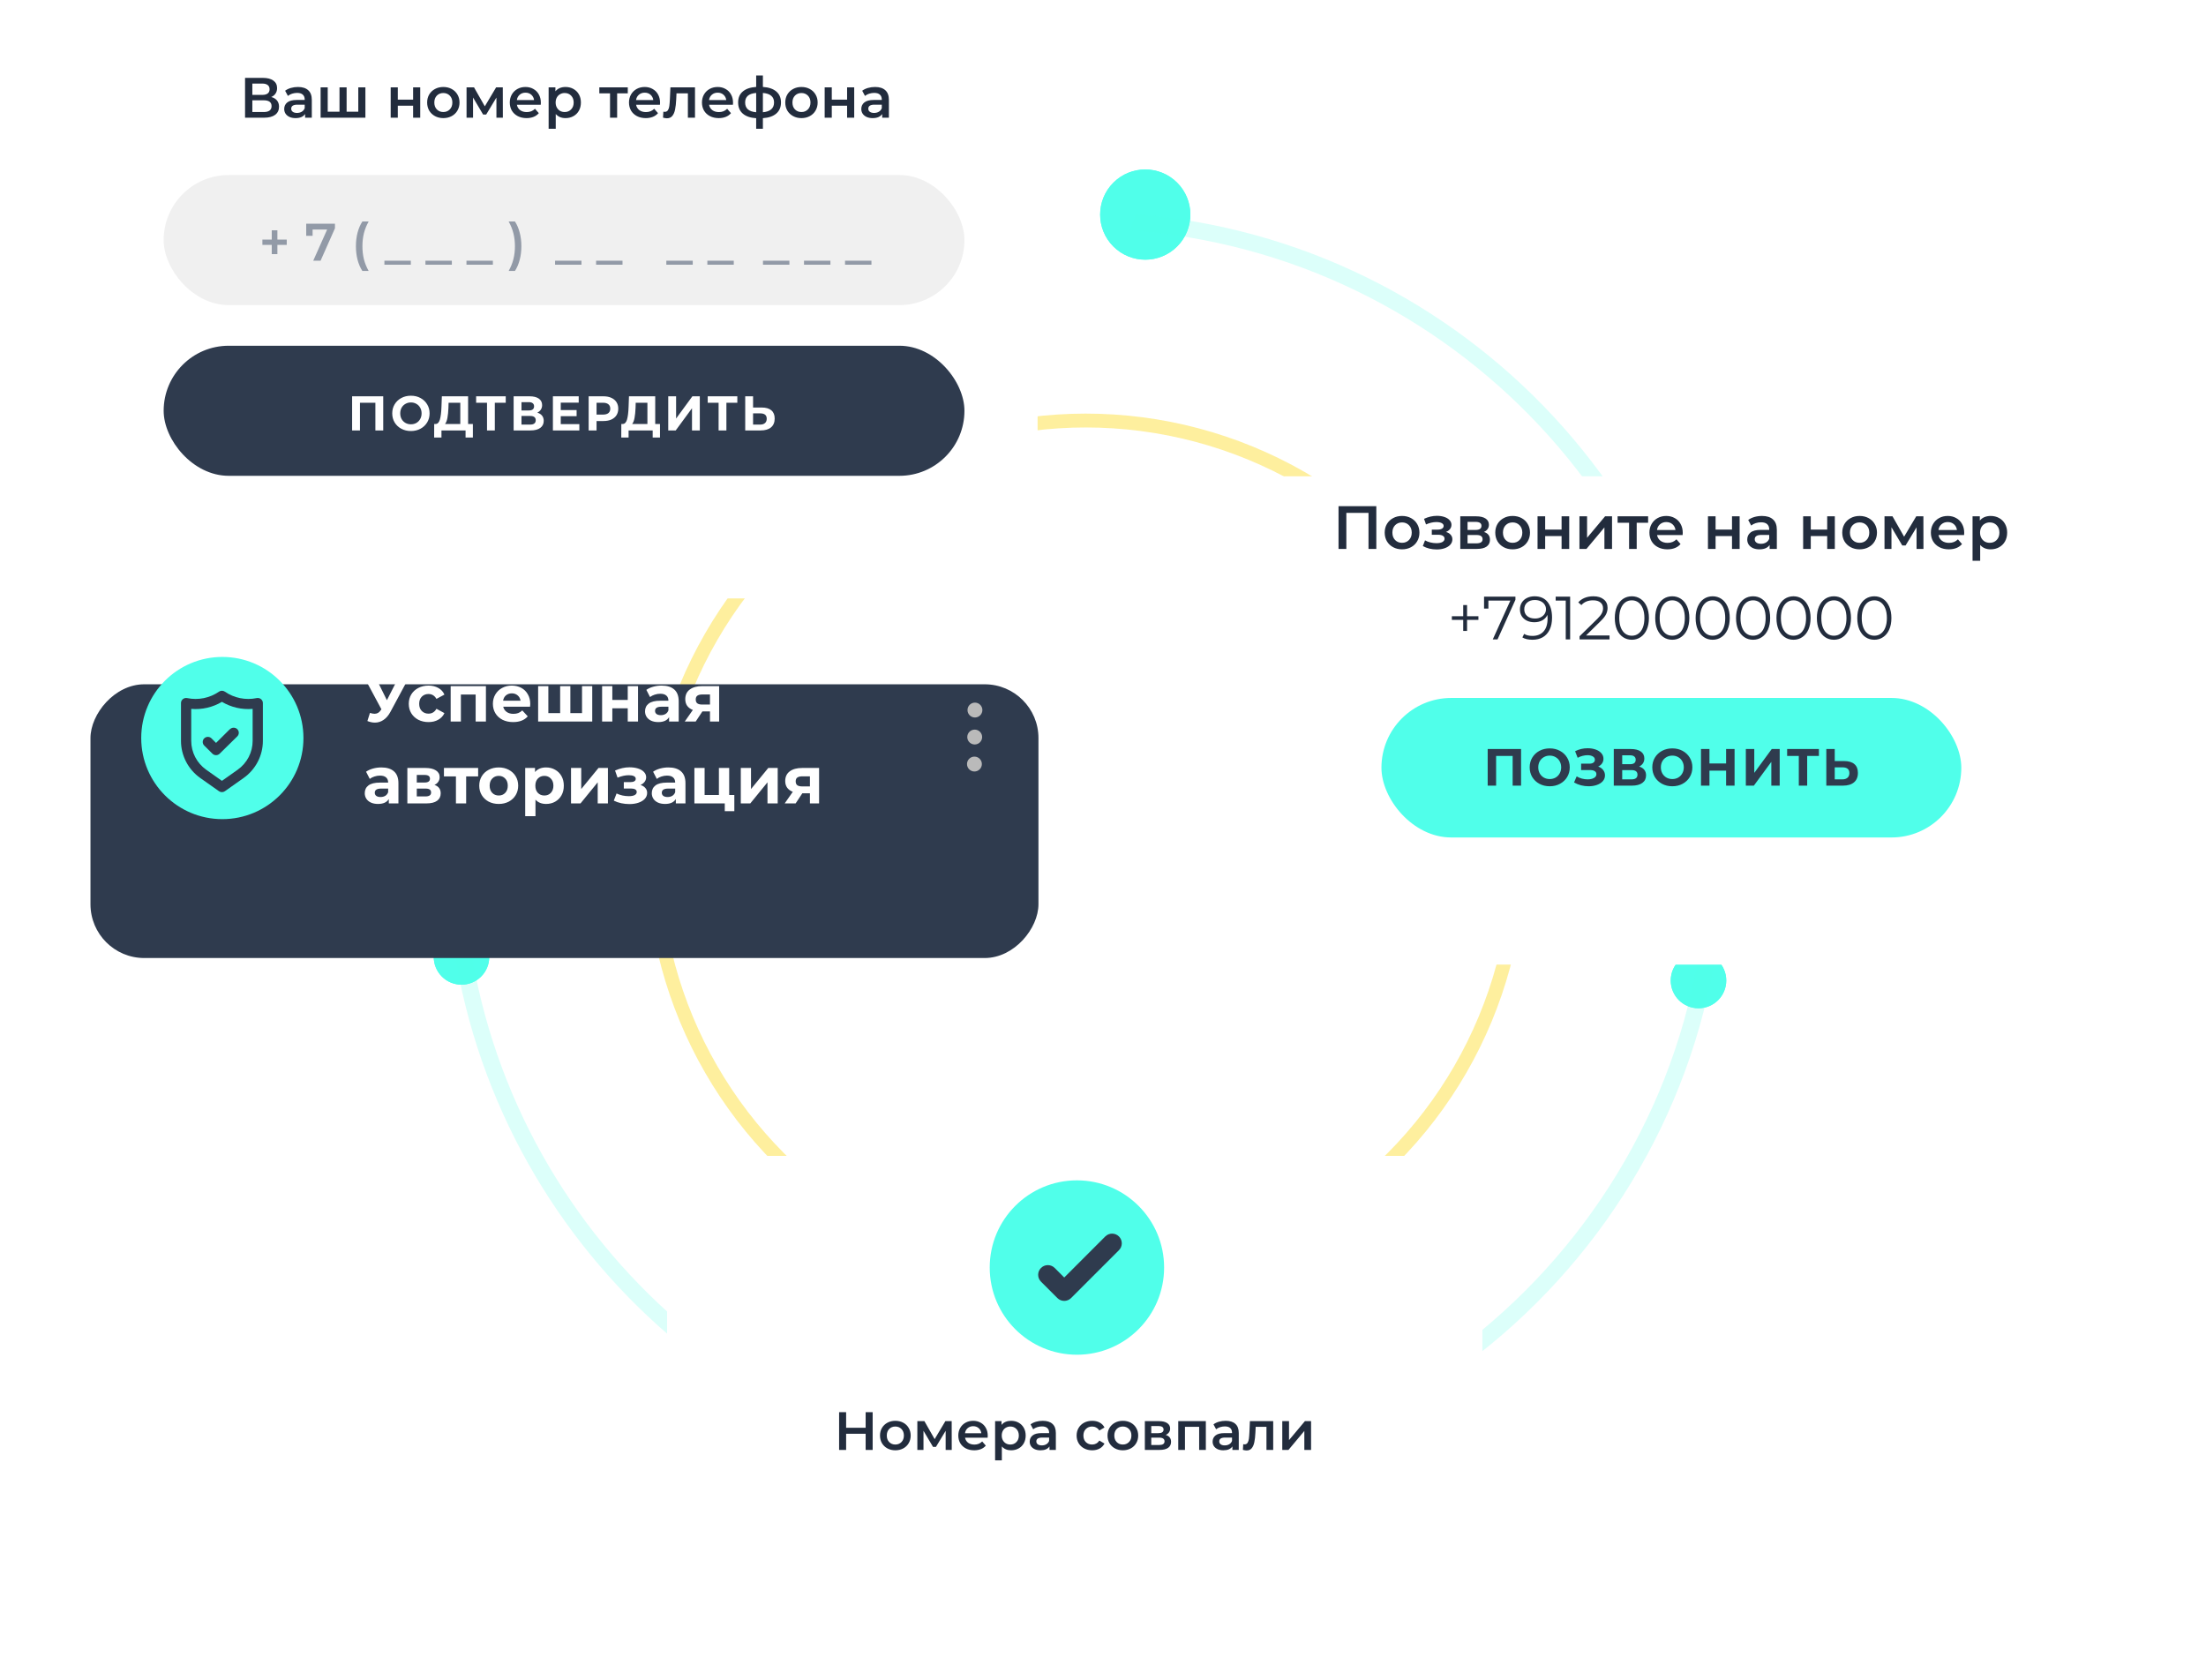
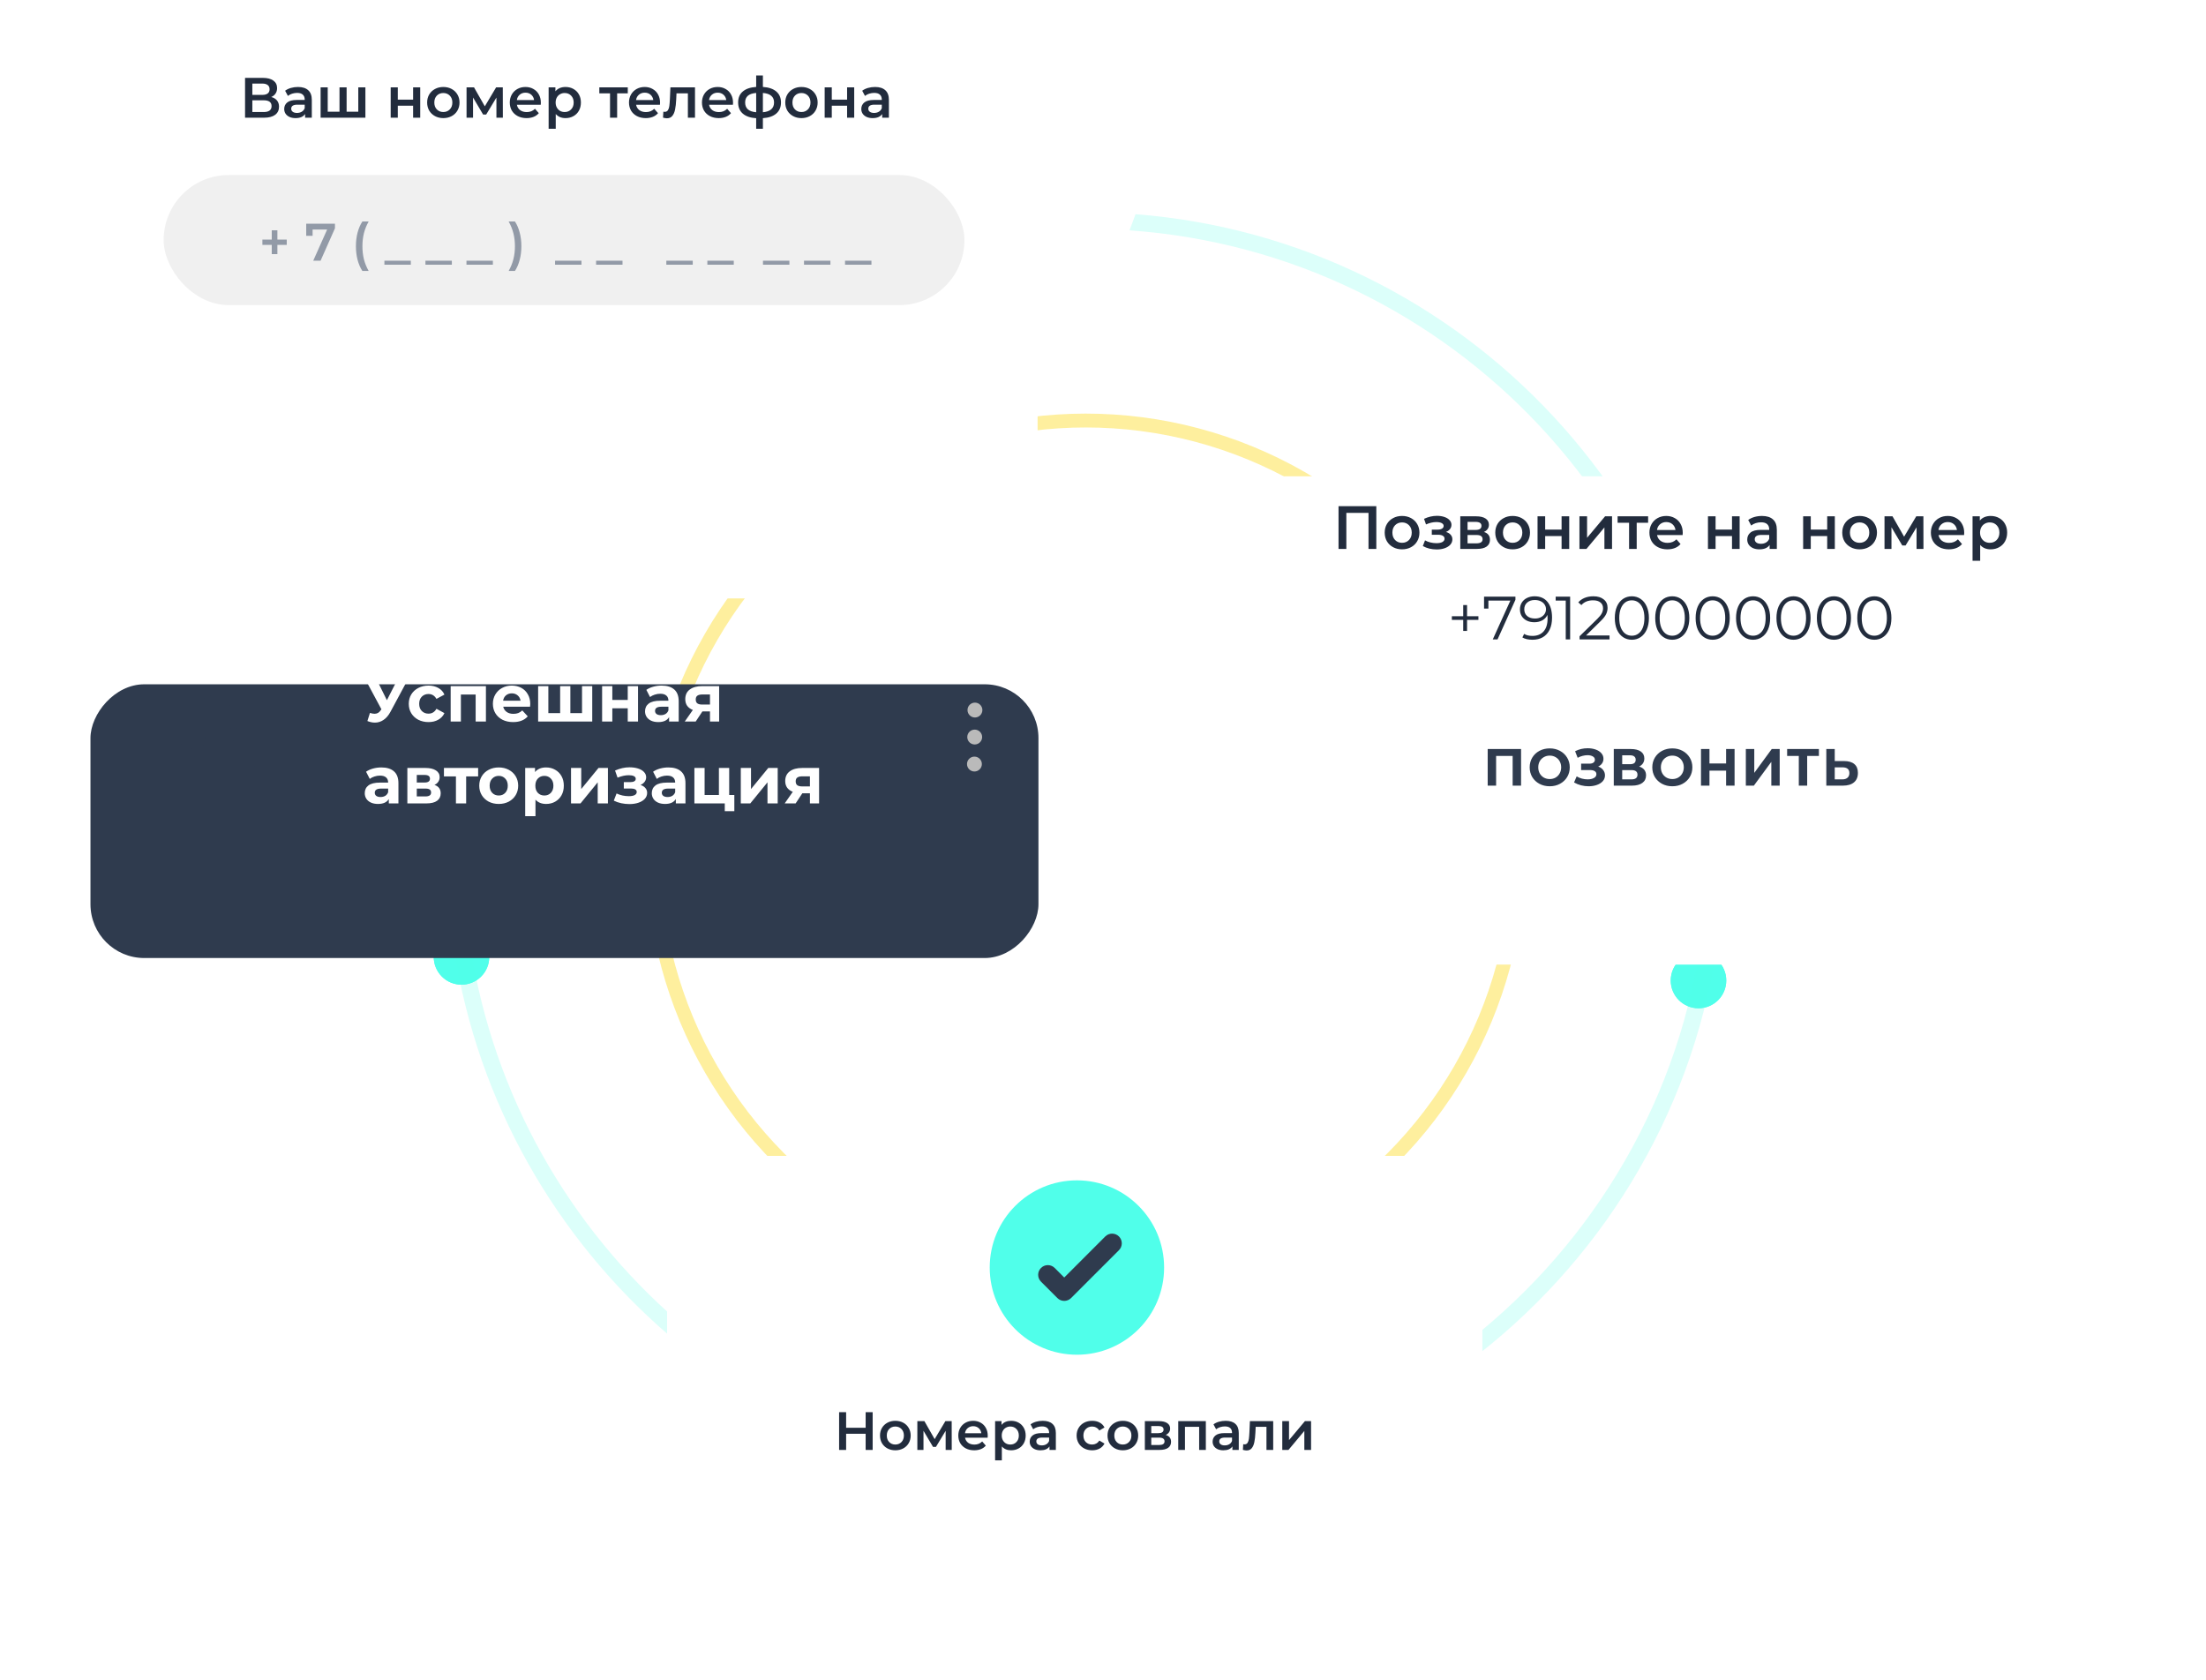
<svg xmlns="http://www.w3.org/2000/svg" width="512" height="390" viewBox="0 0 512 390" fill="none">
  <circle opacity="0.7" cx="102" cy="102" r="100.392" transform="matrix(-1 0 0 1 354 96)" stroke="#FEE875" stroke-width="3.217" />
  <ellipse cx="6.443" cy="6.443" rx="6.443" ry="6.443" transform="matrix(-1 -8.74228e-08 -8.74228e-08 1 400.655 221.14)" fill="#50FFEA" />
  <ellipse cx="6.443" cy="6.443" rx="6.443" ry="6.443" transform="matrix(-1 -8.74228e-08 -8.74228e-08 1 400.655 221.14)" fill="#50FFEA" />
-   <ellipse cx="10.47" cy="10.47" rx="10.47" ry="10.47" transform="matrix(-0.707 0.707 0.707 0.707 265.807 35)" fill="#50FFEA" />
-   <ellipse cx="10.47" cy="10.47" rx="10.47" ry="10.47" transform="matrix(-0.707 0.707 0.707 0.707 265.807 35)" fill="#50FFEA" />
  <ellipse cx="6.443" cy="6.443" rx="6.443" ry="6.443" transform="matrix(-0.707 0.707 0.707 0.707 107.112 213)" fill="#50FFEA" />
  <ellipse cx="6.443" cy="6.443" rx="6.443" ry="6.443" transform="matrix(-0.707 0.707 0.707 0.707 107.112 213)" fill="#50FFEA" />
  <path opacity="0.2" fill-rule="evenodd" clip-rule="evenodd" d="M109.197 219.764L105.424 220.505C116.476 291.452 177.842 345.743 251.889 345.743C333.759 345.743 400.128 279.374 400.128 197.504C400.128 119.56 339.972 55.666 263.554 49.717L262.153 53.467C337.111 58.731 396.286 121.207 396.286 197.504C396.286 277.252 331.637 341.901 251.889 341.901C179.711 341.901 119.902 288.943 109.197 219.764Z" fill="#50FFEA" />
  <g filter="url(#filter0_d_4645_5738)">
    <rect x="21" y="1" width="219.82" height="123.59" rx="15.969" fill="white" />
  </g>
-   <rect x="37.984" y="80.249" width="185.857" height="30.19" rx="15.095" fill="#2F3B4E" />
  <path d="M88.946 91.984V99.909H87.124V93.478H83.546V99.909H81.723V91.984H88.946ZM95.371 100.045C94.549 100.045 93.805 99.867 93.141 99.512C92.484 99.158 91.967 98.671 91.59 98.052C91.22 97.426 91.035 96.724 91.035 95.946C91.035 95.169 91.22 94.471 91.59 93.852C91.967 93.225 92.484 92.735 93.141 92.38C93.805 92.025 94.549 91.848 95.371 91.848C96.194 91.848 96.934 92.025 97.59 92.38C98.247 92.735 98.764 93.225 99.141 93.852C99.519 94.471 99.707 95.169 99.707 95.946C99.707 96.724 99.519 97.426 99.141 98.052C98.764 98.671 98.247 99.158 97.59 99.512C96.934 99.867 96.194 100.045 95.371 100.045ZM95.371 98.482C95.839 98.482 96.262 98.377 96.639 98.165C97.017 97.946 97.311 97.644 97.522 97.26C97.741 96.875 97.851 96.437 97.851 95.946C97.851 95.456 97.741 95.018 97.522 94.633C97.311 94.248 97.017 93.95 96.639 93.739C96.262 93.52 95.839 93.41 95.371 93.41C94.903 93.41 94.481 93.52 94.103 93.739C93.726 93.95 93.428 94.248 93.209 94.633C92.998 95.018 92.892 95.456 92.892 95.946C92.892 96.437 92.998 96.875 93.209 97.26C93.428 97.644 93.726 97.946 94.103 98.165C94.481 98.377 94.903 98.482 95.371 98.482ZM109.752 98.414V101.55H108.054V99.909H102.461V101.55H100.763L100.774 98.414H101.091C101.567 98.399 101.903 98.052 102.099 97.373C102.295 96.694 102.416 95.724 102.461 94.463L102.552 91.984H108.643V98.414H109.752ZM104.08 94.633C104.043 95.576 103.963 96.369 103.843 97.01C103.722 97.644 103.537 98.112 103.288 98.414H106.831V93.478H104.114L104.08 94.633ZM117.38 93.478H114.844V99.909H113.033V93.478H110.508V91.984H117.38V93.478ZM124.702 95.776C125.185 95.92 125.555 96.154 125.811 96.478C126.068 96.803 126.196 97.203 126.196 97.678C126.196 98.38 125.928 98.927 125.392 99.32C124.864 99.713 124.106 99.909 123.117 99.909H119.211V91.984H122.902C123.823 91.984 124.54 92.161 125.053 92.516C125.566 92.871 125.823 93.376 125.823 94.033C125.823 94.425 125.725 94.773 125.528 95.075C125.332 95.369 125.057 95.603 124.702 95.776ZM121.034 95.267H122.743C123.143 95.267 123.445 95.188 123.649 95.029C123.853 94.863 123.955 94.622 123.955 94.305C123.955 93.995 123.849 93.757 123.638 93.591C123.434 93.425 123.136 93.342 122.743 93.342H121.034V95.267ZM123.049 98.55C123.909 98.55 124.34 98.21 124.34 97.531C124.34 96.875 123.909 96.546 123.049 96.546H121.034V98.55H123.049ZM134.462 98.437V99.909H128.326V91.984H134.315V93.456H130.149V95.176H133.828V96.603H130.149V98.437H134.462ZM140.053 91.984C140.755 91.984 141.363 92.101 141.876 92.335C142.397 92.569 142.797 92.901 143.076 93.331C143.355 93.761 143.495 94.271 143.495 94.859C143.495 95.441 143.355 95.95 143.076 96.388C142.797 96.818 142.397 97.15 141.876 97.384C141.363 97.611 140.755 97.724 140.053 97.724H138.457V99.909H136.623V91.984H140.053ZM139.951 96.229C140.502 96.229 140.921 96.112 141.208 95.878C141.495 95.637 141.638 95.297 141.638 94.859C141.638 94.414 141.495 94.075 141.208 93.841C140.921 93.599 140.502 93.478 139.951 93.478H138.457V96.229H139.951ZM153.182 98.414V101.55H151.484V99.909H145.891V101.55H144.193L144.204 98.414H144.521C144.997 98.399 145.332 98.052 145.529 97.373C145.725 96.694 145.846 95.724 145.891 94.463L145.982 91.984H152.072V98.414H153.182ZM147.51 94.633C147.472 95.576 147.393 96.369 147.272 97.01C147.151 97.644 146.967 98.112 146.717 98.414H150.261V93.478H147.544L147.51 94.633ZM155.096 91.984H156.918V97.146L160.7 91.984H162.421V99.909H160.609V94.757L156.828 99.909H155.096V91.984ZM171.13 93.478H168.594V99.909H166.783V93.478H164.258V91.984H171.13V93.478ZM176.799 94.588C177.765 94.588 178.504 94.803 179.018 95.233C179.538 95.663 179.799 96.301 179.799 97.146C179.799 98.044 179.512 98.731 178.938 99.207C178.372 99.675 177.572 99.909 176.538 99.909H172.961V91.984H174.783V94.588H176.799ZM176.436 98.55C176.912 98.55 177.282 98.433 177.546 98.199C177.818 97.965 177.953 97.626 177.953 97.18C177.953 96.358 177.448 95.946 176.436 95.946H174.783V98.55H176.436Z" fill="white" />
  <path d="M62.951 22.514C63.541 22.672 63.99 22.945 64.298 23.333C64.606 23.712 64.76 24.187 64.76 24.759C64.76 25.57 64.461 26.199 63.862 26.648C63.263 27.097 62.396 27.322 61.26 27.322H56.875V18.076H61.009C62.048 18.076 62.858 18.283 63.439 18.697C64.021 19.111 64.311 19.696 64.311 20.454C64.311 20.938 64.192 21.356 63.955 21.708C63.726 22.061 63.391 22.329 62.951 22.514ZM58.566 22.025H60.864C61.419 22.025 61.841 21.915 62.132 21.695C62.422 21.475 62.568 21.149 62.568 20.718C62.568 20.286 62.422 19.96 62.132 19.74C61.841 19.511 61.419 19.397 60.864 19.397H58.566V22.025ZM61.207 26.001C62.422 26.001 63.03 25.543 63.03 24.627C63.03 23.729 62.422 23.28 61.207 23.28H58.566V26.001H61.207ZM69.16 20.189C70.199 20.189 70.991 20.44 71.537 20.942C72.092 21.435 72.369 22.184 72.369 23.188V27.322H70.811V26.463C70.608 26.771 70.318 27.009 69.939 27.177C69.569 27.335 69.12 27.414 68.592 27.414C68.064 27.414 67.601 27.326 67.205 27.15C66.809 26.965 66.501 26.714 66.28 26.397C66.069 26.071 65.963 25.706 65.963 25.301C65.963 24.667 66.197 24.161 66.663 23.782C67.139 23.395 67.883 23.201 68.896 23.201H70.718V23.095C70.718 22.602 70.569 22.224 70.269 21.959C69.979 21.695 69.543 21.563 68.962 21.563C68.565 21.563 68.174 21.625 67.786 21.748C67.407 21.871 67.086 22.043 66.822 22.263L66.175 21.061C66.545 20.779 66.989 20.564 67.509 20.414C68.028 20.264 68.579 20.189 69.16 20.189ZM68.935 26.212C69.349 26.212 69.715 26.12 70.031 25.935C70.357 25.741 70.586 25.468 70.718 25.116V24.297H69.014C68.064 24.297 67.588 24.61 67.588 25.235C67.588 25.534 67.707 25.772 67.945 25.948C68.182 26.124 68.513 26.212 68.935 26.212ZM84.807 20.269V27.322H74.412V20.269H76.063V25.922H78.797V20.269H80.448V25.922H83.156V20.269H84.807ZM90.677 20.269H92.328V23.135H95.881V20.269H97.532V27.322H95.881V24.535H92.328V27.322H90.677V20.269ZM102.889 27.414C102.175 27.414 101.533 27.26 100.96 26.952C100.388 26.644 99.939 26.217 99.613 25.671C99.296 25.116 99.138 24.491 99.138 23.795C99.138 23.1 99.296 22.479 99.613 21.933C99.939 21.387 100.388 20.96 100.96 20.652C101.533 20.343 102.175 20.189 102.889 20.189C103.611 20.189 104.258 20.343 104.83 20.652C105.403 20.96 105.847 21.387 106.164 21.933C106.49 22.479 106.653 23.1 106.653 23.795C106.653 24.491 106.49 25.116 106.164 25.671C105.847 26.217 105.403 26.644 104.83 26.952C104.258 27.26 103.611 27.414 102.889 27.414ZM102.889 26.001C103.496 26.001 103.998 25.798 104.394 25.393C104.791 24.988 104.989 24.456 104.989 23.795C104.989 23.135 104.791 22.602 104.394 22.197C103.998 21.792 103.496 21.59 102.889 21.59C102.281 21.59 101.779 21.792 101.383 22.197C100.995 22.602 100.802 23.135 100.802 23.795C100.802 24.456 100.995 24.988 101.383 25.393C101.779 25.798 102.281 26.001 102.889 26.001ZM115.218 27.322V22.646L112.841 26.582H112.127L109.79 22.633V27.322H108.284V20.269H110.014L112.524 24.68L115.152 20.269H116.697L116.711 27.322H115.218ZM125.529 23.835C125.529 23.949 125.52 24.112 125.503 24.323H119.969C120.065 24.843 120.316 25.257 120.721 25.565C121.135 25.864 121.646 26.014 122.254 26.014C123.028 26.014 123.667 25.759 124.169 25.248L125.054 26.265C124.737 26.644 124.336 26.93 123.852 27.124C123.367 27.317 122.822 27.414 122.214 27.414C121.439 27.414 120.757 27.26 120.167 26.952C119.577 26.644 119.119 26.217 118.793 25.671C118.476 25.116 118.318 24.491 118.318 23.795C118.318 23.108 118.472 22.492 118.78 21.946C119.097 21.391 119.533 20.96 120.087 20.652C120.642 20.343 121.267 20.189 121.963 20.189C122.65 20.189 123.262 20.343 123.799 20.652C124.345 20.951 124.768 21.378 125.067 21.933C125.375 22.479 125.529 23.113 125.529 23.835ZM121.963 21.51C121.435 21.51 120.986 21.669 120.616 21.986C120.255 22.294 120.035 22.708 119.955 23.227H123.957C123.887 22.717 123.671 22.303 123.31 21.986C122.949 21.669 122.5 21.51 121.963 21.51ZM131.245 20.189C131.931 20.189 132.543 20.339 133.08 20.639C133.626 20.938 134.053 21.36 134.362 21.907C134.67 22.452 134.824 23.082 134.824 23.795C134.824 24.509 134.67 25.142 134.362 25.697C134.053 26.243 133.626 26.666 133.08 26.965C132.543 27.265 131.931 27.414 131.245 27.414C130.294 27.414 129.541 27.097 128.986 26.463V29.884H127.335V20.269H128.907V21.193C129.18 20.859 129.514 20.608 129.911 20.44C130.316 20.273 130.76 20.189 131.245 20.189ZM131.06 26.001C131.667 26.001 132.165 25.798 132.552 25.393C132.948 24.988 133.147 24.456 133.147 23.795C133.147 23.135 132.948 22.602 132.552 22.197C132.165 21.792 131.667 21.59 131.06 21.59C130.663 21.59 130.307 21.682 129.99 21.867C129.673 22.043 129.422 22.298 129.237 22.633C129.052 22.968 128.96 23.355 128.96 23.795C128.96 24.235 129.052 24.623 129.237 24.957C129.422 25.292 129.673 25.552 129.99 25.737C130.307 25.913 130.663 26.001 131.06 26.001ZM145.704 21.669H143.235V27.322H141.584V21.669H139.1V20.269H145.704V21.669ZM153.197 23.835C153.197 23.949 153.188 24.112 153.17 24.323H147.636C147.733 24.843 147.984 25.257 148.389 25.565C148.803 25.864 149.313 26.014 149.921 26.014C150.696 26.014 151.334 25.759 151.836 25.248L152.721 26.265C152.404 26.644 152.003 26.93 151.519 27.124C151.035 27.317 150.489 27.414 149.881 27.414C149.106 27.414 148.424 27.26 147.834 26.952C147.244 26.644 146.786 26.217 146.46 25.671C146.143 25.116 145.985 24.491 145.985 23.795C145.985 23.108 146.139 22.492 146.447 21.946C146.764 21.391 147.2 20.96 147.755 20.652C148.31 20.343 148.935 20.189 149.63 20.189C150.317 20.189 150.929 20.343 151.466 20.652C152.012 20.951 152.435 21.378 152.734 21.933C153.042 22.479 153.197 23.113 153.197 23.835ZM149.63 21.51C149.102 21.51 148.653 21.669 148.283 21.986C147.922 22.294 147.702 22.708 147.623 23.227H151.625C151.554 22.717 151.339 22.303 150.978 21.986C150.617 21.669 150.167 21.51 149.63 21.51ZM161.305 20.269V27.322H159.654V21.669H157.012L156.946 23.069C156.902 24.002 156.814 24.786 156.682 25.42C156.559 26.045 156.343 26.543 156.035 26.912C155.735 27.273 155.321 27.454 154.793 27.454C154.547 27.454 154.243 27.405 153.882 27.309L153.961 25.922C154.084 25.948 154.19 25.961 154.278 25.961C154.613 25.961 154.864 25.829 155.031 25.565C155.198 25.292 155.304 24.971 155.348 24.601C155.401 24.222 155.445 23.685 155.48 22.989L155.599 20.269H161.305ZM170.132 23.835C170.132 23.949 170.123 24.112 170.106 24.323H164.572C164.669 24.843 164.919 25.257 165.325 25.565C165.738 25.864 166.249 26.014 166.857 26.014C167.632 26.014 168.27 25.759 168.772 25.248L169.657 26.265C169.34 26.644 168.939 26.93 168.455 27.124C167.971 27.317 167.425 27.414 166.817 27.414C166.042 27.414 165.36 27.26 164.77 26.952C164.18 26.644 163.722 26.217 163.396 25.671C163.079 25.116 162.921 24.491 162.921 23.795C162.921 23.108 163.075 22.492 163.383 21.946C163.7 21.391 164.136 20.96 164.691 20.652C165.245 20.343 165.87 20.189 166.566 20.189C167.253 20.189 167.865 20.343 168.402 20.652C168.948 20.951 169.371 21.378 169.67 21.933C169.978 22.479 170.132 23.113 170.132 23.835ZM166.566 21.51C166.038 21.51 165.589 21.669 165.219 21.986C164.858 22.294 164.638 22.708 164.558 23.227H168.56C168.49 22.717 168.274 22.303 167.913 21.986C167.552 21.669 167.103 21.51 166.566 21.51ZM181.263 23.782C181.263 24.874 180.898 25.732 180.167 26.358C179.445 26.983 178.41 27.339 177.063 27.427V29.884H175.504V27.441C174.157 27.353 173.122 26.996 172.4 26.371C171.678 25.746 171.317 24.883 171.317 23.782C171.317 22.69 171.678 21.84 172.4 21.233C173.122 20.616 174.157 20.264 175.504 20.176V17.521H177.063V20.176C178.41 20.264 179.445 20.616 180.167 21.233C180.898 21.849 181.263 22.699 181.263 23.782ZM172.942 23.782C172.942 24.46 173.149 24.988 173.563 25.367C173.985 25.746 174.632 25.975 175.504 26.054V21.576C174.632 21.647 173.985 21.867 173.563 22.237C173.149 22.607 172.942 23.122 172.942 23.782ZM177.063 26.054C178.789 25.895 179.652 25.138 179.652 23.782C179.652 23.113 179.436 22.598 179.004 22.237C178.582 21.867 177.935 21.647 177.063 21.576V26.054ZM186.007 27.414C185.293 27.414 184.651 27.26 184.078 26.952C183.506 26.644 183.057 26.217 182.731 25.671C182.414 25.116 182.256 24.491 182.256 23.795C182.256 23.1 182.414 22.479 182.731 21.933C183.057 21.387 183.506 20.96 184.078 20.652C184.651 20.343 185.293 20.189 186.007 20.189C186.729 20.189 187.376 20.343 187.948 20.652C188.521 20.96 188.965 21.387 189.282 21.933C189.608 22.479 189.771 23.1 189.771 23.795C189.771 24.491 189.608 25.116 189.282 25.671C188.965 26.217 188.521 26.644 187.948 26.952C187.376 27.26 186.729 27.414 186.007 27.414ZM186.007 26.001C186.614 26.001 187.116 25.798 187.512 25.393C187.909 24.988 188.107 24.456 188.107 23.795C188.107 23.135 187.909 22.602 187.512 22.197C187.116 21.792 186.614 21.59 186.007 21.59C185.399 21.59 184.897 21.792 184.501 22.197C184.113 22.602 183.92 23.135 183.92 23.795C183.92 24.456 184.113 24.988 184.501 25.393C184.897 25.798 185.399 26.001 186.007 26.001ZM191.402 20.269H193.053V23.135H196.606V20.269H198.257V27.322H196.606V24.535H193.053V27.322H191.402V20.269ZM203.098 20.189C204.137 20.189 204.929 20.44 205.475 20.942C206.03 21.435 206.308 22.184 206.308 23.188V27.322H204.749V26.463C204.546 26.771 204.256 27.009 203.877 27.177C203.507 27.335 203.058 27.414 202.53 27.414C202.002 27.414 201.539 27.326 201.143 27.15C200.747 26.965 200.439 26.714 200.219 26.397C200.007 26.071 199.902 25.706 199.902 25.301C199.902 24.667 200.135 24.161 200.602 23.782C201.077 23.395 201.821 23.201 202.834 23.201H204.657V23.095C204.657 22.602 204.507 22.224 204.207 21.959C203.917 21.695 203.481 21.563 202.9 21.563C202.504 21.563 202.112 21.625 201.724 21.748C201.346 21.871 201.024 22.043 200.76 22.263L200.113 21.061C200.483 20.779 200.927 20.564 201.447 20.414C201.966 20.264 202.517 20.189 203.098 20.189ZM202.873 26.212C203.287 26.212 203.653 26.12 203.97 25.935C204.296 25.741 204.524 25.468 204.657 25.116V24.297H202.953C202.002 24.297 201.526 24.61 201.526 25.235C201.526 25.534 201.645 25.772 201.883 25.948C202.121 26.124 202.451 26.212 202.873 26.212Z" fill="#222C3D" />
  <rect x="37.984" y="40.624" width="185.857" height="30.19" rx="15.095" fill="#F0F0F0" />
  <path d="M66.553 56.832H64.382V58.978H63.07V56.832H60.899V55.605H63.07V53.459H64.382V55.605H66.553V56.832ZM77.741 51.926V52.993L74.405 60.511H72.701L75.926 53.275H72.553V54.735H71.069V51.926H77.741ZM84.104 62.891C83.621 62.147 83.249 61.284 82.988 60.303C82.734 59.322 82.607 58.271 82.607 57.151C82.607 56.031 82.734 54.98 82.988 53.999C83.249 53.009 83.621 52.147 84.104 51.411H85.563C85.064 52.294 84.697 53.206 84.459 54.146C84.231 55.078 84.116 56.08 84.116 57.151C84.116 58.222 84.231 59.227 84.459 60.168C84.697 61.1 85.064 62.008 85.563 62.891H84.104ZM89.219 60.511H95.351V61.443H89.219V60.511ZM98.74 60.511H104.873V61.443H98.74V60.511ZM108.262 60.511H114.395V61.443H108.262V60.511ZM118.054 62.891C118.553 62.008 118.921 61.096 119.158 60.156C119.395 59.215 119.514 58.214 119.514 57.151C119.514 56.088 119.395 55.086 119.158 54.146C118.921 53.206 118.553 52.294 118.054 51.411H119.514C119.996 52.139 120.364 52.997 120.617 53.986C120.879 54.968 121.01 56.022 121.01 57.151C121.01 58.279 120.879 59.334 120.617 60.315C120.364 61.288 119.996 62.147 119.514 62.891H118.054ZM128.827 60.511H134.96V61.443H128.827V60.511ZM138.349 60.511H144.481V61.443H138.349V60.511ZM154.65 60.511H160.782V61.443H154.65V60.511ZM164.172 60.511H170.304V61.443H164.172V60.511ZM177.083 60.511H183.216V61.443H177.083V60.511ZM186.605 60.511H192.738V61.443H186.605V60.511ZM196.127 60.511H202.259V61.443H196.127V60.511Z" fill="#929AA7" />
  <g filter="url(#filter1_d_4645_5738)">
    <rect x="154.829" y="254.74" width="189.223" height="107.26" rx="15.451" fill="white" />
  </g>
  <path d="M202.538 327.777V336.536H200.911V332.782H196.381V336.536H194.754V327.777H196.381V331.393H200.911V327.777H202.538ZM207.798 336.624C207.122 336.624 206.513 336.478 205.971 336.186C205.429 335.894 205.003 335.489 204.695 334.972C204.394 334.446 204.244 333.854 204.244 333.195C204.244 332.536 204.394 331.948 204.695 331.431C205.003 330.913 205.429 330.509 205.971 330.217C206.513 329.925 207.122 329.779 207.798 329.779C208.482 329.779 209.095 329.925 209.638 330.217C210.18 330.509 210.601 330.913 210.902 331.431C211.21 331.948 211.365 332.536 211.365 333.195C211.365 333.854 211.21 334.446 210.902 334.972C210.601 335.489 210.18 335.894 209.638 336.186C209.095 336.478 208.482 336.624 207.798 336.624ZM207.798 335.285C208.374 335.285 208.849 335.093 209.225 334.709C209.6 334.325 209.788 333.821 209.788 333.195C209.788 332.569 209.6 332.065 209.225 331.681C208.849 331.297 208.374 331.105 207.798 331.105C207.223 331.105 206.747 331.297 206.372 331.681C206.005 332.065 205.821 332.569 205.821 333.195C205.821 333.821 206.005 334.325 206.372 334.709C206.747 335.093 207.223 335.285 207.798 335.285ZM219.479 336.536V332.106L217.227 335.835H216.551L214.336 332.094V336.536H212.91V329.854H214.549L216.927 334.033L219.417 329.854H220.881L220.894 336.536H219.479ZM229.248 333.233C229.248 333.341 229.24 333.495 229.223 333.696H223.98C224.072 334.188 224.31 334.58 224.693 334.872C225.086 335.155 225.569 335.297 226.145 335.297C226.879 335.297 227.484 335.055 227.96 334.571L228.798 335.535C228.498 335.894 228.118 336.165 227.659 336.348C227.2 336.532 226.683 336.624 226.108 336.624C225.373 336.624 224.727 336.478 224.168 336.186C223.609 335.894 223.175 335.489 222.866 334.972C222.566 334.446 222.416 333.854 222.416 333.195C222.416 332.544 222.562 331.96 222.854 331.443C223.154 330.917 223.567 330.509 224.093 330.217C224.618 329.925 225.211 329.779 225.87 329.779C226.52 329.779 227.1 329.925 227.609 330.217C228.126 330.5 228.527 330.905 228.811 331.431C229.102 331.948 229.248 332.548 229.248 333.233ZM225.87 331.03C225.369 331.03 224.944 331.18 224.593 331.481C224.251 331.773 224.043 332.165 223.968 332.657H227.759C227.693 332.173 227.488 331.781 227.146 331.481C226.804 331.18 226.379 331.03 225.87 331.03ZM234.663 329.779C235.314 329.779 235.894 329.921 236.403 330.204C236.92 330.488 237.325 330.888 237.617 331.406C237.909 331.923 238.055 332.519 238.055 333.195C238.055 333.871 237.909 334.471 237.617 334.997C237.325 335.514 236.92 335.915 236.403 336.198C235.894 336.482 235.314 336.624 234.663 336.624C233.762 336.624 233.049 336.323 232.524 335.723V338.964H230.959V329.854H232.448V330.73C232.707 330.413 233.024 330.175 233.4 330.016C233.783 329.858 234.205 329.779 234.663 329.779ZM234.488 335.285C235.064 335.285 235.535 335.093 235.902 334.709C236.278 334.325 236.465 333.821 236.465 333.195C236.465 332.569 236.278 332.065 235.902 331.681C235.535 331.297 235.064 331.105 234.488 331.105C234.113 331.105 233.775 331.193 233.475 331.368C233.174 331.535 232.937 331.777 232.761 332.094C232.586 332.411 232.499 332.778 232.499 333.195C232.499 333.612 232.586 333.979 232.761 334.296C232.937 334.613 233.174 334.859 233.475 335.034C233.775 335.201 234.113 335.285 234.488 335.285ZM242.016 329.779C243 329.779 243.751 330.016 244.269 330.492C244.794 330.959 245.057 331.668 245.057 332.619V336.536H243.58V335.723C243.388 336.015 243.113 336.24 242.754 336.398C242.404 336.549 241.979 336.624 241.478 336.624C240.977 336.624 240.539 336.54 240.164 336.373C239.789 336.198 239.497 335.961 239.288 335.66C239.088 335.352 238.988 335.005 238.988 334.622C238.988 334.021 239.209 333.541 239.651 333.182C240.101 332.815 240.806 332.632 241.766 332.632H243.493V332.532C243.493 332.065 243.351 331.706 243.067 331.456C242.792 331.205 242.379 331.08 241.828 331.08C241.453 331.08 241.082 331.139 240.715 331.255C240.356 331.372 240.051 331.535 239.801 331.743L239.188 330.605C239.538 330.338 239.96 330.133 240.452 329.991C240.944 329.85 241.465 329.779 242.016 329.779ZM241.803 335.485C242.195 335.485 242.542 335.397 242.842 335.222C243.151 335.039 243.368 334.78 243.493 334.446V333.67H241.878C240.977 333.67 240.527 333.967 240.527 334.559C240.527 334.843 240.64 335.068 240.865 335.235C241.09 335.402 241.403 335.485 241.803 335.485ZM253.492 336.624C252.799 336.624 252.178 336.478 251.627 336.186C251.077 335.894 250.647 335.489 250.338 334.972C250.03 334.446 249.875 333.854 249.875 333.195C249.875 332.536 250.03 331.948 250.338 331.431C250.647 330.913 251.072 330.509 251.615 330.217C252.165 329.925 252.791 329.779 253.492 329.779C254.151 329.779 254.726 329.912 255.219 330.179C255.719 330.446 256.095 330.83 256.345 331.33L255.144 332.031C254.952 331.723 254.71 331.493 254.418 331.343C254.134 331.184 253.821 331.105 253.479 331.105C252.895 331.105 252.411 331.297 252.028 331.681C251.644 332.056 251.452 332.561 251.452 333.195C251.452 333.829 251.64 334.338 252.015 334.722C252.399 335.097 252.887 335.285 253.479 335.285C253.821 335.285 254.134 335.21 254.418 335.06C254.71 334.901 254.952 334.667 255.144 334.359L256.345 335.06C256.086 335.56 255.707 335.948 255.206 336.223C254.714 336.49 254.142 336.624 253.492 336.624ZM260.603 336.624C259.927 336.624 259.318 336.478 258.776 336.186C258.233 335.894 257.808 335.489 257.499 334.972C257.199 334.446 257.049 333.854 257.049 333.195C257.049 332.536 257.199 331.948 257.499 331.431C257.808 330.913 258.233 330.509 258.776 330.217C259.318 329.925 259.927 329.779 260.603 329.779C261.287 329.779 261.9 329.925 262.442 330.217C262.984 330.509 263.406 330.913 263.706 331.431C264.015 331.948 264.169 332.536 264.169 333.195C264.169 333.854 264.015 334.446 263.706 334.972C263.406 335.489 262.984 335.894 262.442 336.186C261.9 336.478 261.287 336.624 260.603 336.624ZM260.603 335.285C261.178 335.285 261.654 335.093 262.029 334.709C262.405 334.325 262.592 333.821 262.592 333.195C262.592 332.569 262.405 332.065 262.029 331.681C261.654 331.297 261.178 331.105 260.603 331.105C260.027 331.105 259.551 331.297 259.176 331.681C258.809 332.065 258.625 332.569 258.625 333.195C258.625 333.821 258.809 334.325 259.176 334.709C259.551 335.093 260.027 335.285 260.603 335.285ZM270.557 333.057C271.383 333.308 271.796 333.842 271.796 334.659C271.796 335.26 271.571 335.723 271.12 336.048C270.67 336.373 270.002 336.536 269.118 336.536H265.714V329.854H268.98C269.798 329.854 270.436 330.004 270.895 330.304C271.354 330.605 271.583 331.03 271.583 331.581C271.583 331.923 271.491 332.219 271.308 332.469C271.133 332.719 270.882 332.916 270.557 333.057ZM267.203 332.644H268.843C269.652 332.644 270.056 332.365 270.056 331.806C270.056 331.264 269.652 330.993 268.843 330.993H267.203V332.644ZM268.993 335.397C269.852 335.397 270.282 335.118 270.282 334.559C270.282 334.267 270.182 334.05 269.981 333.908C269.781 333.758 269.468 333.683 269.043 333.683H267.203V335.397H268.993ZM279.869 329.854V336.536H278.317V331.18H275.026V336.536H273.462V329.854H279.869ZM284.47 329.779C285.454 329.779 286.205 330.016 286.722 330.492C287.248 330.959 287.511 331.668 287.511 332.619V336.536H286.034V335.723C285.842 336.015 285.567 336.24 285.208 336.398C284.858 336.549 284.432 336.624 283.932 336.624C283.431 336.624 282.993 336.54 282.618 336.373C282.242 336.198 281.95 335.961 281.742 335.66C281.542 335.352 281.441 335.005 281.441 334.622C281.441 334.021 281.663 333.541 282.105 333.182C282.555 332.815 283.26 332.632 284.22 332.632H285.946V332.532C285.946 332.065 285.805 331.706 285.521 331.456C285.246 331.205 284.833 331.08 284.282 331.08C283.907 331.08 283.535 331.139 283.168 331.255C282.81 331.372 282.505 331.535 282.255 331.743L281.642 330.605C281.992 330.338 282.413 330.133 282.906 329.991C283.398 329.85 283.919 329.779 284.47 329.779ZM284.257 335.485C284.649 335.485 284.995 335.397 285.296 335.222C285.604 335.039 285.821 334.78 285.946 334.446V333.67H284.332C283.431 333.67 282.981 333.967 282.981 334.559C282.981 334.843 283.093 335.068 283.319 335.235C283.544 335.402 283.857 335.485 284.257 335.485ZM295.503 329.854V336.536H293.939V331.18H291.436L291.373 332.507C291.332 333.391 291.248 334.134 291.123 334.734C291.006 335.326 290.802 335.798 290.51 336.148C290.226 336.49 289.834 336.661 289.334 336.661C289.1 336.661 288.812 336.615 288.47 336.524L288.545 335.21C288.662 335.235 288.762 335.247 288.846 335.247C289.163 335.247 289.4 335.122 289.559 334.872C289.717 334.613 289.817 334.309 289.859 333.958C289.909 333.6 289.951 333.091 289.984 332.432L290.097 329.854H295.503ZM297.609 329.854H299.174V334.259L302.865 329.854H304.292V336.536H302.728V332.131L299.049 336.536H297.609V329.854Z" fill="#222C3D" />
  <circle cx="249.946" cy="294.204" r="20.238" fill="#50FFEA" />
  <path d="M248.587 301.291C247.712 302.165 246.294 302.165 245.419 301.291L241.611 297.482C240.733 296.604 240.733 295.18 241.611 294.302C242.49 293.423 243.915 293.424 244.793 294.304L247.003 296.521L256.521 286.994C257.4 286.114 258.825 286.114 259.703 286.993C260.582 287.871 260.582 289.296 259.703 290.174L248.587 301.291Z" fill="#2F3B4E" />
  <g filter="url(#filter2_d_4645_5738)">
    <rect x="281.163" y="95.216" width="214.521" height="113.332" rx="17.128" fill="white" />
  </g>
-   <rect x="320.626" y="162" width="134.581" height="32.38" rx="16.19" fill="#50FFEA" />
  <path d="M353.032 173.853V182.353H351.077V175.455H347.24V182.353H345.285V173.853H353.032ZM359.68 182.498C358.798 182.498 358.001 182.308 357.288 181.928C356.584 181.547 356.03 181.025 355.625 180.361C355.228 179.689 355.03 178.936 355.03 178.103C355.03 177.269 355.228 176.52 355.625 175.856C356.03 175.184 356.584 174.658 357.288 174.278C358.001 173.897 358.798 173.707 359.68 173.707C360.563 173.707 361.356 173.897 362.06 174.278C362.765 174.658 363.319 175.184 363.724 175.856C364.129 176.52 364.331 177.269 364.331 178.103C364.331 178.936 364.129 179.689 363.724 180.361C363.319 181.025 362.765 181.547 362.06 181.928C361.356 182.308 360.563 182.498 359.68 182.498ZM359.68 180.823C360.182 180.823 360.636 180.709 361.04 180.483C361.445 180.248 361.761 179.924 361.988 179.511C362.222 179.098 362.34 178.629 362.34 178.103C362.34 177.576 362.222 177.107 361.988 176.694C361.761 176.281 361.445 175.961 361.04 175.735C360.636 175.5 360.182 175.383 359.68 175.383C359.179 175.383 358.725 175.5 358.32 175.735C357.916 175.961 357.596 176.281 357.361 176.694C357.134 177.107 357.021 177.576 357.021 178.103C357.021 178.629 357.134 179.098 357.361 179.511C357.596 179.924 357.916 180.248 358.32 180.483C358.725 180.709 359.179 180.823 359.68 180.823ZM370.928 177.92C371.422 178.09 371.806 178.358 372.081 178.722C372.365 179.078 372.506 179.495 372.506 179.973C372.506 180.491 372.336 180.94 371.996 181.32C371.656 181.701 371.195 181.992 370.612 182.195C370.037 182.397 369.406 182.498 368.718 182.498C368.135 182.498 367.552 182.425 366.969 182.28C366.394 182.134 365.848 181.911 365.33 181.612L365.937 180.203C366.309 180.43 366.718 180.604 367.164 180.725C367.617 180.839 368.058 180.895 368.487 180.895C369.07 180.895 369.552 180.79 369.932 180.58C370.321 180.369 370.515 180.074 370.515 179.693C370.515 179.378 370.381 179.139 370.114 178.977C369.855 178.815 369.499 178.734 369.046 178.734H366.969V177.253H368.9C369.297 177.253 369.604 177.172 369.823 177.01C370.049 176.848 370.163 176.625 370.163 176.342C370.163 176.01 370.001 175.751 369.677 175.565C369.361 175.379 368.953 175.286 368.451 175.286C368.078 175.286 367.694 175.338 367.297 175.443C366.9 175.54 366.524 175.69 366.168 175.893L365.573 174.363C366.471 173.901 367.443 173.671 368.487 173.671C369.151 173.671 369.762 173.768 370.321 173.962C370.879 174.156 371.324 174.44 371.656 174.812C371.988 175.184 372.154 175.617 372.154 176.111C372.154 176.516 372.045 176.876 371.826 177.192C371.608 177.508 371.308 177.75 370.928 177.92ZM380.439 177.92C380.957 178.074 381.353 178.325 381.628 178.673C381.904 179.021 382.041 179.45 382.041 179.96C382.041 180.713 381.754 181.3 381.179 181.721C380.613 182.142 379.799 182.353 378.739 182.353H374.549V173.853H378.508C379.495 173.853 380.264 174.043 380.815 174.423C381.365 174.804 381.641 175.346 381.641 176.05C381.641 176.471 381.535 176.844 381.325 177.168C381.114 177.483 380.819 177.734 380.439 177.92ZM376.504 177.374H378.338C378.767 177.374 379.091 177.289 379.309 177.119C379.528 176.941 379.637 176.682 379.637 176.342C379.637 176.01 379.524 175.755 379.297 175.577C379.079 175.399 378.759 175.31 378.338 175.31H376.504V177.374ZM378.666 180.895C379.589 180.895 380.05 180.531 380.05 179.803C380.05 179.098 379.589 178.746 378.666 178.746H376.504V180.895H378.666ZM388.138 182.498C387.256 182.498 386.459 182.308 385.746 181.928C385.042 181.547 384.487 181.025 384.083 180.361C383.686 179.689 383.488 178.936 383.488 178.103C383.488 177.269 383.686 176.52 384.083 175.856C384.487 175.184 385.042 174.658 385.746 174.278C386.459 173.897 387.256 173.707 388.138 173.707C389.021 173.707 389.814 173.897 390.518 174.278C391.223 174.658 391.777 175.184 392.182 175.856C392.587 176.52 392.789 177.269 392.789 178.103C392.789 178.936 392.587 179.689 392.182 180.361C391.777 181.025 391.223 181.547 390.518 181.928C389.814 182.308 389.021 182.498 388.138 182.498ZM388.138 180.823C388.64 180.823 389.094 180.709 389.498 180.483C389.903 180.248 390.219 179.924 390.445 179.511C390.68 179.098 390.798 178.629 390.798 178.103C390.798 177.576 390.68 177.107 390.445 176.694C390.219 176.281 389.903 175.961 389.498 175.735C389.094 175.5 388.64 175.383 388.138 175.383C387.636 175.383 387.183 175.5 386.778 175.735C386.374 175.961 386.054 176.281 385.819 176.694C385.592 177.107 385.479 177.576 385.479 178.103C385.479 178.629 385.592 179.098 385.819 179.511C386.054 179.924 386.374 180.248 386.778 180.483C387.183 180.709 387.636 180.823 388.138 180.823ZM402.586 173.853V182.353H400.619V178.868H396.757V182.353H394.79V173.853H396.757V177.204H400.619V173.853H402.586ZM405.201 173.853H407.156V179.39L411.212 173.853H413.057V182.353H411.115V176.828L407.059 182.353H405.201V173.853ZM422.156 175.455H419.436V182.353H417.493V175.455H414.785V173.853H422.156V175.455ZM427.993 176.645C429.029 176.645 429.822 176.876 430.373 177.338C430.931 177.799 431.211 178.483 431.211 179.39C431.211 180.353 430.903 181.09 430.288 181.6C429.681 182.102 428.823 182.353 427.714 182.353H423.877V173.853H425.832V176.645H427.993ZM427.604 180.895C428.114 180.895 428.511 180.77 428.794 180.519C429.086 180.268 429.231 179.904 429.231 179.426C429.231 178.544 428.689 178.103 427.604 178.103H425.832V180.895H427.604Z" fill="#2F3B4E" />
  <path d="M319.435 117.489V127.406H317.622V119.048H312.479V127.406H310.666V117.489H319.435ZM325.405 127.505C324.64 127.505 323.95 127.34 323.336 127.009C322.722 126.679 322.241 126.221 321.891 125.635C321.551 125.04 321.381 124.369 321.381 123.623C321.381 122.877 321.551 122.211 321.891 121.626C322.241 121.04 322.722 120.582 323.336 120.252C323.95 119.921 324.64 119.756 325.405 119.756C326.179 119.756 326.873 119.921 327.487 120.252C328.101 120.582 328.578 121.04 328.918 121.626C329.267 122.211 329.442 122.877 329.442 123.623C329.442 124.369 329.267 125.04 328.918 125.635C328.578 126.221 328.101 126.679 327.487 127.009C326.873 127.34 326.179 127.505 325.405 127.505ZM325.405 125.989C326.056 125.989 326.595 125.772 327.02 125.337C327.444 124.903 327.657 124.332 327.657 123.623C327.657 122.915 327.444 122.344 327.02 121.909C326.595 121.475 326.056 121.258 325.405 121.258C324.753 121.258 324.215 121.475 323.79 121.909C323.374 122.344 323.166 122.915 323.166 123.623C323.166 124.332 323.374 124.903 323.79 125.337C324.215 125.772 324.753 125.989 325.405 125.989ZM335.6 123.467C336.072 123.6 336.436 123.817 336.691 124.119C336.955 124.412 337.087 124.766 337.087 125.182C337.087 125.644 336.931 126.055 336.62 126.414C336.308 126.764 335.878 127.037 335.331 127.236C334.783 127.434 334.159 127.533 333.461 127.533C332.875 127.533 332.304 127.467 331.746 127.335C331.189 127.193 330.684 126.995 330.231 126.74L330.741 125.422C331.109 125.63 331.525 125.791 331.987 125.904C332.45 126.017 332.913 126.074 333.376 126.074C333.971 126.074 334.433 125.984 334.764 125.805C335.104 125.616 335.274 125.361 335.274 125.04C335.274 124.747 335.142 124.521 334.877 124.36C334.622 124.199 334.259 124.119 333.786 124.119H332.313V122.929H333.645C334.089 122.929 334.433 122.854 334.679 122.702C334.934 122.551 335.061 122.339 335.061 122.065C335.061 121.791 334.91 121.574 334.608 121.413C334.306 121.253 333.89 121.173 333.361 121.173C332.606 121.173 331.808 121.357 330.967 121.725L330.514 120.422C331.506 119.959 332.507 119.728 333.517 119.728C334.159 119.728 334.736 119.817 335.246 119.997C335.756 120.167 336.152 120.412 336.436 120.733C336.728 121.045 336.875 121.404 336.875 121.81C336.875 122.178 336.761 122.509 336.535 122.802C336.308 123.085 335.996 123.307 335.6 123.467ZM344.407 123.467C345.342 123.751 345.81 124.355 345.81 125.281C345.81 125.961 345.555 126.485 345.045 126.853C344.535 127.222 343.779 127.406 342.778 127.406H338.925V119.841H342.622C343.548 119.841 344.27 120.011 344.79 120.351C345.309 120.691 345.569 121.173 345.569 121.796C345.569 122.183 345.465 122.518 345.257 122.802C345.059 123.085 344.775 123.307 344.407 123.467ZM340.611 123H342.466C343.382 123 343.841 122.684 343.841 122.051C343.841 121.437 343.382 121.13 342.466 121.13H340.611V123ZM342.636 126.117C343.609 126.117 344.096 125.8 344.096 125.167C344.096 124.837 343.982 124.591 343.756 124.431C343.529 124.261 343.175 124.176 342.693 124.176H340.611V126.117H342.636ZM351.067 127.505C350.302 127.505 349.613 127.34 348.999 127.009C348.385 126.679 347.904 126.221 347.554 125.635C347.214 125.04 347.044 124.369 347.044 123.623C347.044 122.877 347.214 122.211 347.554 121.626C347.904 121.04 348.385 120.582 348.999 120.252C349.613 119.921 350.302 119.756 351.067 119.756C351.842 119.756 352.536 119.921 353.15 120.252C353.764 120.582 354.241 121.04 354.581 121.626C354.93 122.211 355.105 122.877 355.105 123.623C355.105 124.369 354.93 125.04 354.581 125.635C354.241 126.221 353.764 126.679 353.15 127.009C352.536 127.34 351.842 127.505 351.067 127.505ZM351.067 125.989C351.719 125.989 352.257 125.772 352.682 125.337C353.107 124.903 353.32 124.332 353.32 123.623C353.32 122.915 353.107 122.344 352.682 121.909C352.257 121.475 351.719 121.258 351.067 121.258C350.416 121.258 349.877 121.475 349.452 121.909C349.037 122.344 348.829 122.915 348.829 123.623C348.829 124.332 349.037 124.903 349.452 125.337C349.877 125.772 350.416 125.989 351.067 125.989ZM356.854 119.841H358.625V122.915H362.436V119.841H364.207V127.406H362.436V124.417H358.625V127.406H356.854V119.841ZM366.58 119.841H368.351V124.827L372.53 119.841H374.145V127.406H372.374V122.419L368.209 127.406H366.58V119.841ZM382.519 121.343H379.87V127.406H378.099V121.343H375.436V119.841H382.519V121.343ZM390.555 123.666C390.555 123.789 390.545 123.963 390.527 124.19H384.591C384.695 124.747 384.964 125.191 385.398 125.522C385.842 125.843 386.39 126.003 387.042 126.003C387.873 126.003 388.557 125.729 389.096 125.182L390.045 126.272C389.705 126.679 389.275 126.985 388.756 127.193C388.236 127.401 387.651 127.505 386.999 127.505C386.168 127.505 385.436 127.34 384.803 127.009C384.171 126.679 383.679 126.221 383.33 125.635C382.99 125.04 382.82 124.369 382.82 123.623C382.82 122.887 382.985 122.226 383.316 121.64C383.656 121.045 384.123 120.582 384.718 120.252C385.313 119.921 385.984 119.756 386.73 119.756C387.467 119.756 388.123 119.921 388.699 120.252C389.285 120.573 389.738 121.031 390.059 121.626C390.39 122.211 390.555 122.891 390.555 123.666ZM386.73 121.173C386.163 121.173 385.682 121.343 385.285 121.683C384.898 122.013 384.662 122.457 384.577 123.014H388.869C388.793 122.466 388.562 122.023 388.175 121.683C387.788 121.343 387.306 121.173 386.73 121.173ZM396.407 119.841H398.178V122.915H401.988V119.841H403.759V127.406H401.988V124.417H398.178V127.406H396.407V119.841ZM408.952 119.756C410.066 119.756 410.916 120.025 411.502 120.563C412.096 121.092 412.394 121.895 412.394 122.972V127.406H410.722V126.485C410.505 126.815 410.193 127.07 409.787 127.25C409.391 127.42 408.909 127.505 408.342 127.505C407.776 127.505 407.28 127.41 406.855 127.222C406.43 127.023 406.099 126.754 405.863 126.414C405.637 126.065 405.523 125.673 405.523 125.238C405.523 124.558 405.774 124.015 406.274 123.609C406.784 123.194 407.582 122.986 408.668 122.986H410.623V122.872C410.623 122.344 410.463 121.938 410.142 121.654C409.83 121.371 409.362 121.229 408.739 121.229C408.314 121.229 407.894 121.295 407.478 121.428C407.072 121.56 406.727 121.744 406.444 121.98L405.75 120.691C406.147 120.389 406.624 120.157 407.181 119.997C407.738 119.836 408.328 119.756 408.952 119.756ZM408.711 126.216C409.155 126.216 409.547 126.117 409.887 125.918C410.236 125.711 410.482 125.418 410.623 125.04V124.162H408.796C407.776 124.162 407.266 124.497 407.266 125.167C407.266 125.489 407.393 125.744 407.648 125.932C407.903 126.121 408.257 126.216 408.711 126.216ZM418.5 119.841H420.271V122.915H424.082V119.841H425.853V127.406H424.082V124.417H420.271V127.406H418.5V119.841ZM431.598 127.505C430.833 127.505 430.143 127.34 429.529 127.009C428.915 126.679 428.434 126.221 428.084 125.635C427.744 125.04 427.574 124.369 427.574 123.623C427.574 122.877 427.744 122.211 428.084 121.626C428.434 121.04 428.915 120.582 429.529 120.252C430.143 119.921 430.833 119.756 431.598 119.756C432.372 119.756 433.066 119.921 433.68 120.252C434.294 120.582 434.771 121.04 435.111 121.626C435.46 122.211 435.635 122.877 435.635 123.623C435.635 124.369 435.46 125.04 435.111 125.635C434.771 126.221 434.294 126.679 433.68 127.009C433.066 127.34 432.372 127.505 431.598 127.505ZM431.598 125.989C432.249 125.989 432.788 125.772 433.213 125.337C433.638 124.903 433.85 124.332 433.85 123.623C433.85 122.915 433.638 122.344 433.213 121.909C432.788 121.475 432.249 121.258 431.598 121.258C430.946 121.258 430.408 121.475 429.983 121.909C429.567 122.344 429.359 122.915 429.359 123.623C429.359 124.332 429.567 124.903 429.983 125.337C430.408 125.772 430.946 125.989 431.598 125.989ZM444.822 127.406V122.391L442.272 126.612H441.507L438.999 122.377V127.406H437.384V119.841H439.24L441.932 124.572L444.751 119.841H446.408L446.423 127.406H444.822ZM455.881 123.666C455.881 123.789 455.872 123.963 455.853 124.19H449.917C450.021 124.747 450.29 125.191 450.724 125.522C451.168 125.843 451.716 126.003 452.368 126.003C453.199 126.003 453.884 125.729 454.422 125.182L455.371 126.272C455.031 126.679 454.601 126.985 454.082 127.193C453.562 127.401 452.977 127.505 452.325 127.505C451.494 127.505 450.762 127.34 450.129 127.009C449.497 126.679 449.006 126.221 448.656 125.635C448.316 125.04 448.146 124.369 448.146 123.623C448.146 122.887 448.311 122.226 448.642 121.64C448.982 121.045 449.449 120.582 450.044 120.252C450.639 119.921 451.31 119.756 452.056 119.756C452.793 119.756 453.449 119.921 454.025 120.252C454.611 120.573 455.064 121.031 455.385 121.626C455.716 122.211 455.881 122.891 455.881 123.666ZM452.056 121.173C451.489 121.173 451.008 121.343 450.611 121.683C450.224 122.013 449.988 122.457 449.903 123.014H454.195C454.12 122.466 453.888 122.023 453.501 121.683C453.114 121.343 452.632 121.173 452.056 121.173ZM462.011 119.756C462.748 119.756 463.404 119.916 463.98 120.238C464.566 120.559 465.024 121.012 465.354 121.598C465.685 122.183 465.85 122.858 465.85 123.623C465.85 124.388 465.685 125.068 465.354 125.663C465.024 126.249 464.566 126.702 463.98 127.023C463.404 127.344 462.748 127.505 462.011 127.505C460.991 127.505 460.184 127.165 459.589 126.485V130.154H457.818V119.841H459.504V120.833C459.796 120.474 460.155 120.204 460.58 120.025C461.015 119.846 461.492 119.756 462.011 119.756ZM461.813 125.989C462.464 125.989 462.998 125.772 463.414 125.337C463.839 124.903 464.051 124.332 464.051 123.623C464.051 122.915 463.839 122.344 463.414 121.909C462.998 121.475 462.464 121.258 461.813 121.258C461.388 121.258 461.005 121.357 460.665 121.555C460.325 121.744 460.056 122.018 459.858 122.377C459.659 122.736 459.56 123.151 459.56 123.623C459.56 124.096 459.659 124.511 459.858 124.87C460.056 125.229 460.325 125.507 460.665 125.706C461.005 125.895 461.388 125.989 461.813 125.989ZM343.132 143.872H340.497V146.451H339.604V143.872H336.969V143.037H339.604V140.444H340.497V143.037H343.132V143.872ZM351.723 138.489V139.212L347.572 148.406H346.467L350.547 139.396H345.447V141.252H344.441V138.489H351.723ZM356.155 138.404C357.468 138.404 358.474 138.839 359.172 139.708C359.871 140.567 360.221 141.785 360.221 143.363C360.221 144.467 360.032 145.402 359.654 146.167C359.276 146.932 358.747 147.513 358.068 147.91C357.388 148.297 356.594 148.491 355.688 148.491C354.705 148.491 353.921 148.311 353.336 147.952L353.747 147.131C354.219 147.442 354.861 147.598 355.673 147.598C356.769 147.598 357.628 147.254 358.252 146.564C358.875 145.865 359.187 144.855 359.187 143.533C359.187 143.287 359.172 143.018 359.144 142.725C358.899 143.263 358.507 143.684 357.968 143.986C357.43 144.279 356.811 144.425 356.113 144.425C355.461 144.425 354.88 144.302 354.37 144.057C353.87 143.811 353.478 143.466 353.194 143.023C352.911 142.569 352.769 142.045 352.769 141.45C352.769 140.846 352.916 140.312 353.208 139.849C353.501 139.386 353.903 139.032 354.413 138.787C354.932 138.532 355.513 138.404 356.155 138.404ZM356.268 143.561C356.769 143.561 357.208 143.466 357.586 143.278C357.973 143.089 358.275 142.829 358.493 142.498C358.71 142.168 358.818 141.799 358.818 141.393C358.818 141.016 358.714 140.666 358.507 140.345C358.308 140.024 358.011 139.764 357.614 139.566C357.218 139.368 356.745 139.268 356.198 139.268C355.48 139.268 354.894 139.467 354.441 139.863C353.997 140.251 353.775 140.77 353.775 141.422C353.775 142.073 353.997 142.593 354.441 142.98C354.894 143.367 355.503 143.561 356.268 143.561ZM364.42 138.489V148.406H363.4V139.396H361.063V138.489H364.42ZM373.562 147.499V148.406H366.606V147.683L370.729 143.646C371.248 143.136 371.598 142.697 371.777 142.328C371.966 141.951 372.06 141.573 372.06 141.195C372.06 140.609 371.857 140.156 371.451 139.835C371.055 139.505 370.483 139.339 369.737 139.339C368.575 139.339 367.674 139.708 367.031 140.444L366.309 139.821C366.696 139.368 367.187 139.018 367.782 138.773C368.387 138.527 369.067 138.404 369.822 138.404C370.833 138.404 371.631 138.645 372.216 139.127C372.811 139.599 373.109 140.251 373.109 141.082C373.109 141.592 372.995 142.083 372.769 142.555C372.542 143.027 372.112 143.57 371.48 144.184L368.108 147.499H373.562ZM378.739 148.491C377.974 148.491 377.29 148.288 376.685 147.882C376.09 147.475 375.623 146.895 375.283 146.139C374.952 145.374 374.787 144.477 374.787 143.448C374.787 142.418 374.952 141.526 375.283 140.77C375.623 140.005 376.09 139.42 376.685 139.013C377.29 138.607 377.974 138.404 378.739 138.404C379.504 138.404 380.184 138.607 380.779 139.013C381.384 139.42 381.856 140.005 382.196 140.77C382.536 141.526 382.706 142.418 382.706 143.448C382.706 144.477 382.536 145.374 382.196 146.139C381.856 146.895 381.384 147.475 380.779 147.882C380.184 148.288 379.504 148.491 378.739 148.491ZM378.739 147.556C379.315 147.556 379.821 147.395 380.255 147.074C380.699 146.753 381.044 146.286 381.289 145.672C381.535 145.058 381.658 144.316 381.658 143.448C381.658 142.579 381.535 141.837 381.289 141.223C381.044 140.609 380.699 140.142 380.255 139.821C379.821 139.5 379.315 139.339 378.739 139.339C378.163 139.339 377.653 139.5 377.209 139.821C376.775 140.142 376.435 140.609 376.189 141.223C375.944 141.837 375.821 142.579 375.821 143.448C375.821 144.316 375.944 145.058 376.189 145.672C376.435 146.286 376.775 146.753 377.209 147.074C377.653 147.395 378.163 147.556 378.739 147.556ZM388.119 148.491C387.354 148.491 386.669 148.288 386.065 147.882C385.47 147.475 385.002 146.895 384.662 146.139C384.332 145.374 384.167 144.477 384.167 143.448C384.167 142.418 384.332 141.526 384.662 140.77C385.002 140.005 385.47 139.42 386.065 139.013C386.669 138.607 387.354 138.404 388.119 138.404C388.884 138.404 389.564 138.607 390.159 139.013C390.763 139.42 391.236 140.005 391.576 140.77C391.916 141.526 392.086 142.418 392.086 143.448C392.086 144.477 391.916 145.374 391.576 146.139C391.236 146.895 390.763 147.475 390.159 147.882C389.564 148.288 388.884 148.491 388.119 148.491ZM388.119 147.556C388.695 147.556 389.2 147.395 389.635 147.074C390.079 146.753 390.423 146.286 390.669 145.672C390.915 145.058 391.037 144.316 391.037 143.448C391.037 142.579 390.915 141.837 390.669 141.223C390.423 140.609 390.079 140.142 389.635 139.821C389.2 139.5 388.695 139.339 388.119 139.339C387.543 139.339 387.033 139.5 386.589 139.821C386.155 140.142 385.815 140.609 385.569 141.223C385.323 141.837 385.201 142.579 385.201 143.448C385.201 144.316 385.323 145.058 385.569 145.672C385.815 146.286 386.155 146.753 386.589 147.074C387.033 147.395 387.543 147.556 388.119 147.556ZM397.499 148.491C396.734 148.491 396.049 148.288 395.445 147.882C394.85 147.475 394.382 146.895 394.042 146.139C393.712 145.374 393.546 144.477 393.546 143.448C393.546 142.418 393.712 141.526 394.042 140.77C394.382 140.005 394.85 139.42 395.445 139.013C396.049 138.607 396.734 138.404 397.499 138.404C398.264 138.404 398.944 138.607 399.539 139.013C400.143 139.42 400.615 140.005 400.955 140.77C401.295 141.526 401.465 142.418 401.465 143.448C401.465 144.477 401.295 145.374 400.955 146.139C400.615 146.895 400.143 147.475 399.539 147.882C398.944 148.288 398.264 148.491 397.499 148.491ZM397.499 147.556C398.075 147.556 398.58 147.395 399.015 147.074C399.458 146.753 399.803 146.286 400.049 145.672C400.294 145.058 400.417 144.316 400.417 143.448C400.417 142.579 400.294 141.837 400.049 141.223C399.803 140.609 399.458 140.142 399.015 139.821C398.58 139.5 398.075 139.339 397.499 139.339C396.923 139.339 396.413 139.5 395.969 139.821C395.534 140.142 395.194 140.609 394.949 141.223C394.703 141.837 394.58 142.579 394.58 143.448C394.58 144.316 394.703 145.058 394.949 145.672C395.194 146.286 395.534 146.753 395.969 147.074C396.413 147.395 396.923 147.556 397.499 147.556ZM406.878 148.491C406.113 148.491 405.429 148.288 404.824 147.882C404.229 147.475 403.762 146.895 403.422 146.139C403.091 145.374 402.926 144.477 402.926 143.448C402.926 142.418 403.091 141.526 403.422 140.77C403.762 140.005 404.229 139.42 404.824 139.013C405.429 138.607 406.113 138.404 406.878 138.404C407.643 138.404 408.323 138.607 408.918 139.013C409.523 139.42 409.995 140.005 410.335 140.77C410.675 141.526 410.845 142.418 410.845 143.448C410.845 144.477 410.675 145.374 410.335 146.139C409.995 146.895 409.523 147.475 408.918 147.882C408.323 148.288 407.643 148.491 406.878 148.491ZM406.878 147.556C407.455 147.556 407.96 147.395 408.394 147.074C408.838 146.753 409.183 146.286 409.428 145.672C409.674 145.058 409.797 144.316 409.797 143.448C409.797 142.579 409.674 141.837 409.428 141.223C409.183 140.609 408.838 140.142 408.394 139.821C407.96 139.5 407.455 139.339 406.878 139.339C406.302 139.339 405.792 139.5 405.348 139.821C404.914 140.142 404.574 140.609 404.329 141.223C404.083 141.837 403.96 142.579 403.96 143.448C403.96 144.316 404.083 145.058 404.329 145.672C404.574 146.286 404.914 146.753 405.348 147.074C405.792 147.395 406.302 147.556 406.878 147.556ZM416.258 148.491C415.493 148.491 414.809 148.288 414.204 147.882C413.609 147.475 413.142 146.895 412.802 146.139C412.471 145.374 412.306 144.477 412.306 143.448C412.306 142.418 412.471 141.526 412.802 140.77C413.142 140.005 413.609 139.42 414.204 139.013C414.809 138.607 415.493 138.404 416.258 138.404C417.023 138.404 417.703 138.607 418.298 139.013C418.903 139.42 419.375 140.005 419.715 140.77C420.055 141.526 420.225 142.418 420.225 143.448C420.225 144.477 420.055 145.374 419.715 146.139C419.375 146.895 418.903 147.475 418.298 147.882C417.703 148.288 417.023 148.491 416.258 148.491ZM416.258 147.556C416.834 147.556 417.34 147.395 417.774 147.074C418.218 146.753 418.563 146.286 418.808 145.672C419.054 145.058 419.177 144.316 419.177 143.448C419.177 142.579 419.054 141.837 418.808 141.223C418.563 140.609 418.218 140.142 417.774 139.821C417.34 139.5 416.834 139.339 416.258 139.339C415.682 139.339 415.172 139.5 414.728 139.821C414.294 140.142 413.954 140.609 413.708 141.223C413.463 141.837 413.34 142.579 413.34 143.448C413.34 144.316 413.463 145.058 413.708 145.672C413.954 146.286 414.294 146.753 414.728 147.074C415.172 147.395 415.682 147.556 416.258 147.556ZM425.638 148.491C424.873 148.491 424.188 148.288 423.584 147.882C422.989 147.475 422.521 146.895 422.181 146.139C421.851 145.374 421.686 144.477 421.686 143.448C421.686 142.418 421.851 141.526 422.181 140.77C422.521 140.005 422.989 139.42 423.584 139.013C424.188 138.607 424.873 138.404 425.638 138.404C426.403 138.404 427.083 138.607 427.678 139.013C428.282 139.42 428.755 140.005 429.095 140.77C429.435 141.526 429.605 142.418 429.605 143.448C429.605 144.477 429.435 145.374 429.095 146.139C428.755 146.895 428.282 147.475 427.678 147.882C427.083 148.288 426.403 148.491 425.638 148.491ZM425.638 147.556C426.214 147.556 426.719 147.395 427.154 147.074C427.598 146.753 427.942 146.286 428.188 145.672C428.433 145.058 428.556 144.316 428.556 143.448C428.556 142.579 428.433 141.837 428.188 141.223C427.942 140.609 427.598 140.142 427.154 139.821C426.719 139.5 426.214 139.339 425.638 139.339C425.062 139.339 424.552 139.5 424.108 139.821C423.674 140.142 423.334 140.609 423.088 141.223C422.842 141.837 422.72 142.579 422.72 143.448C422.72 144.316 422.842 145.058 423.088 145.672C423.334 146.286 423.674 146.753 424.108 147.074C424.552 147.395 425.062 147.556 425.638 147.556ZM435.018 148.491C434.253 148.491 433.568 148.288 432.964 147.882C432.369 147.475 431.901 146.895 431.561 146.139C431.231 145.374 431.065 144.477 431.065 143.448C431.065 142.418 431.231 141.526 431.561 140.77C431.901 140.005 432.369 139.42 432.964 139.013C433.568 138.607 434.253 138.404 435.018 138.404C435.783 138.404 436.463 138.607 437.058 139.013C437.662 139.42 438.134 140.005 438.474 140.77C438.814 141.526 438.984 142.418 438.984 143.448C438.984 144.477 438.814 145.374 438.474 146.139C438.134 146.895 437.662 147.475 437.058 147.882C436.463 148.288 435.783 148.491 435.018 148.491ZM435.018 147.556C435.594 147.556 436.099 147.395 436.534 147.074C436.977 146.753 437.322 146.286 437.568 145.672C437.813 145.058 437.936 144.316 437.936 143.448C437.936 142.579 437.813 141.837 437.568 141.223C437.322 140.609 436.977 140.142 436.534 139.821C436.099 139.5 435.594 139.339 435.018 139.339C434.442 139.339 433.932 139.5 433.488 139.821C433.053 140.142 432.713 140.609 432.468 141.223C432.222 141.837 432.099 142.579 432.099 143.448C432.099 144.316 432.222 145.058 432.468 145.672C432.713 146.286 433.053 146.753 433.488 147.074C433.932 147.395 434.442 147.556 435.018 147.556Z" fill="#222C3D" />
  <g filter="url(#filter3_d_4645_5738)">
    <rect width="220.02" height="63.535" rx="12.483" transform="matrix(-1 0 0 1 241.02 139.535)" fill="#2F3B4E" />
  </g>
  <circle cx="1.726" cy="1.726" r="1.726" transform="matrix(-0.009 1 1 0.009 224.568 163.067)" fill="#BABABA" />
  <circle cx="1.726" cy="1.726" r="1.726" transform="matrix(-0.009 1 1 0.009 224.514 169.332)" fill="#BABABA" />
  <circle cx="1.726" cy="1.726" r="1.726" transform="matrix(-0.009 1 1 0.009 224.451 175.601)" fill="#BABABA" />
  <path d="M95.165 156.771L90.607 165.245C90.168 166.061 89.638 166.678 89.016 167.096C88.404 167.514 87.737 167.723 87.013 167.723C86.452 167.723 85.87 167.6 85.269 167.356L85.865 165.474C86.294 165.607 86.65 165.673 86.936 165.673C87.242 165.673 87.517 165.602 87.762 165.459C88.007 165.306 88.231 165.072 88.435 164.755L88.527 164.633L84.305 156.771H86.951L89.796 162.522L92.733 156.771H95.165ZM99.462 167.6C98.585 167.6 97.795 167.422 97.091 167.065C96.398 166.698 95.852 166.193 95.455 165.551C95.067 164.908 94.874 164.179 94.874 163.364C94.874 162.548 95.067 161.819 95.455 161.176C95.852 160.534 96.398 160.034 97.091 159.677C97.795 159.31 98.585 159.127 99.462 159.127C100.329 159.127 101.084 159.31 101.726 159.677C102.379 160.034 102.853 160.549 103.148 161.222L101.298 162.216C100.869 161.462 100.252 161.084 99.447 161.084C98.825 161.084 98.31 161.288 97.902 161.696C97.494 162.104 97.29 162.66 97.29 163.364C97.29 164.067 97.494 164.623 97.902 165.031C98.31 165.439 98.825 165.643 99.447 165.643C100.263 165.643 100.88 165.265 101.298 164.511L103.148 165.52C102.853 166.173 102.379 166.683 101.726 167.05C101.084 167.417 100.329 167.6 99.462 167.6ZM112.781 159.249V167.478H110.395V161.207H106.969V167.478H104.598V159.249H112.781ZM123.069 163.394C123.069 163.425 123.054 163.639 123.023 164.037H116.798C116.91 164.546 117.175 164.949 117.593 165.245C118.011 165.541 118.531 165.688 119.153 165.688C119.581 165.688 119.959 165.627 120.285 165.505C120.622 165.372 120.933 165.168 121.218 164.893L122.488 166.27C121.713 167.157 120.581 167.6 119.092 167.6C118.164 167.6 117.343 167.422 116.629 167.065C115.916 166.698 115.365 166.193 114.977 165.551C114.59 164.908 114.396 164.179 114.396 163.364C114.396 162.558 114.585 161.834 114.962 161.192C115.35 160.539 115.875 160.034 116.538 159.677C117.211 159.31 117.96 159.127 118.786 159.127C119.592 159.127 120.321 159.3 120.973 159.647C121.626 159.993 122.136 160.493 122.503 161.146C122.88 161.788 123.069 162.538 123.069 163.394ZM118.801 160.932C118.261 160.932 117.807 161.084 117.44 161.39C117.073 161.696 116.849 162.114 116.767 162.645H120.82C120.739 162.125 120.514 161.712 120.147 161.406C119.78 161.09 119.332 160.932 118.801 160.932ZM137.455 159.249V167.478H124.898V159.249H127.269V165.52H130.007V159.249H132.377V165.52H135.085V159.249H137.455ZM139.745 159.249H142.116V162.461H145.695V159.249H148.081V167.478H145.695V164.404H142.116V167.478H139.745V159.249ZM153.562 159.127C154.837 159.127 155.816 159.433 156.499 160.044C157.182 160.646 157.524 161.559 157.524 162.782V167.478H155.291V166.453C154.842 167.218 154.006 167.6 152.782 167.6C152.15 167.6 151.599 167.493 151.13 167.279C150.671 167.065 150.32 166.769 150.075 166.392C149.83 166.015 149.708 165.586 149.708 165.107C149.708 164.342 149.993 163.741 150.564 163.302C151.146 162.864 152.038 162.645 153.241 162.645H155.138C155.138 162.125 154.98 161.727 154.663 161.452C154.347 161.166 153.873 161.023 153.241 161.023C152.803 161.023 152.369 161.095 151.941 161.237C151.523 161.37 151.166 161.554 150.87 161.788L150.014 160.121C150.462 159.805 150.998 159.56 151.62 159.387C152.252 159.213 152.899 159.127 153.562 159.127ZM153.379 165.994C153.787 165.994 154.149 165.903 154.465 165.719C154.781 165.525 155.005 165.245 155.138 164.878V164.037H153.501C152.522 164.037 152.033 164.358 152.033 165C152.033 165.306 152.15 165.551 152.384 165.734C152.629 165.908 152.961 165.994 153.379 165.994ZM166.908 159.249V167.478H164.782V165.123H163.023L161.463 167.478H158.924L160.805 164.786C160.234 164.562 159.795 164.24 159.489 163.822C159.194 163.394 159.046 162.879 159.046 162.278C159.046 161.309 159.393 160.564 160.086 160.044C160.79 159.514 161.753 159.249 162.977 159.249H166.908ZM163.023 161.192C162.513 161.192 162.125 161.283 161.86 161.467C161.605 161.65 161.478 161.946 161.478 162.354C161.478 162.762 161.6 163.063 161.845 163.256C162.1 163.44 162.482 163.532 162.992 163.532H164.782V161.192H163.023ZM88.511 178.127C89.786 178.127 90.765 178.433 91.448 179.044C92.131 179.646 92.473 180.559 92.473 181.782V186.478H90.24V185.453C89.791 186.218 88.955 186.6 87.731 186.6C87.099 186.6 86.549 186.493 86.079 186.279C85.621 186.065 85.269 185.769 85.024 185.392C84.779 185.015 84.657 184.586 84.657 184.107C84.657 183.342 84.942 182.741 85.513 182.302C86.095 181.864 86.987 181.645 88.19 181.645H90.087C90.087 181.125 89.929 180.727 89.613 180.452C89.297 180.166 88.822 180.023 88.19 180.023C87.752 180.023 87.318 180.095 86.89 180.237C86.472 180.37 86.115 180.554 85.819 180.788L84.963 179.121C85.412 178.805 85.947 178.56 86.569 178.387C87.201 178.213 87.849 178.127 88.511 178.127ZM88.328 184.994C88.736 184.994 89.098 184.903 89.414 184.719C89.73 184.525 89.954 184.245 90.087 183.878V183.037H88.45C87.471 183.037 86.982 183.358 86.982 184C86.982 184.306 87.099 184.551 87.334 184.734C87.578 184.908 87.91 184.994 88.328 184.994ZM100.832 182.18C101.801 182.506 102.285 183.159 102.285 184.138C102.285 184.882 102.005 185.458 101.444 185.866C100.883 186.274 100.047 186.478 98.936 186.478H94.546V178.249H98.752C99.782 178.249 100.587 178.438 101.169 178.815C101.75 179.182 102.041 179.702 102.041 180.375C102.041 180.783 101.933 181.145 101.719 181.461C101.515 181.767 101.22 182.007 100.832 182.18ZM96.733 181.629H98.538C99.374 181.629 99.792 181.334 99.792 180.742C99.792 180.161 99.374 179.87 98.538 179.87H96.733V181.629ZM98.737 184.857C99.614 184.857 100.052 184.556 100.052 183.954C100.052 183.638 99.95 183.409 99.746 183.266C99.542 183.113 99.221 183.037 98.783 183.037H96.733V184.857H98.737ZM110.974 180.207H108.19V186.478H105.82V180.207H103.036V178.249H110.974V180.207ZM115.757 186.6C114.89 186.6 114.11 186.422 113.417 186.065C112.734 185.698 112.198 185.193 111.811 184.551C111.423 183.908 111.23 183.179 111.23 182.364C111.23 181.548 111.423 180.819 111.811 180.176C112.198 179.534 112.734 179.034 113.417 178.677C114.11 178.31 114.89 178.127 115.757 178.127C116.624 178.127 117.399 178.31 118.082 178.677C118.765 179.034 119.301 179.534 119.688 180.176C120.075 180.819 120.269 181.548 120.269 182.364C120.269 183.179 120.075 183.908 119.688 184.551C119.301 185.193 118.765 185.698 118.082 186.065C117.399 186.422 116.624 186.6 115.757 186.6ZM115.757 184.643C116.369 184.643 116.869 184.439 117.256 184.031C117.654 183.613 117.853 183.057 117.853 182.364C117.853 181.67 117.654 181.119 117.256 180.712C116.869 180.294 116.369 180.084 115.757 180.084C115.145 180.084 114.64 180.294 114.243 180.712C113.845 181.119 113.646 181.67 113.646 182.364C113.646 183.057 113.845 183.613 114.243 184.031C114.64 184.439 115.145 184.643 115.757 184.643ZM126.759 178.127C127.524 178.127 128.217 178.305 128.839 178.662C129.471 179.009 129.966 179.503 130.323 180.146C130.68 180.778 130.858 181.517 130.858 182.364C130.858 183.21 130.68 183.954 130.323 184.597C129.966 185.229 129.471 185.723 128.839 186.08C128.217 186.427 127.524 186.6 126.759 186.6C125.709 186.6 124.883 186.269 124.281 185.606V189.445H121.895V178.249H124.174V179.197C124.766 178.484 125.627 178.127 126.759 178.127ZM126.346 184.643C126.958 184.643 127.458 184.439 127.845 184.031C128.243 183.613 128.442 183.057 128.442 182.364C128.442 181.67 128.243 181.119 127.845 180.712C127.458 180.294 126.958 180.084 126.346 180.084C125.734 180.084 125.23 180.294 124.832 180.712C124.444 181.119 124.251 181.67 124.251 182.364C124.251 183.057 124.444 183.613 124.832 184.031C125.23 184.439 125.734 184.643 126.346 184.643ZM132.531 178.249H134.901V183.144L138.909 178.249H141.096V186.478H138.725V181.583L134.733 186.478H132.531V178.249ZM148.653 182.195C149.143 182.348 149.52 182.583 149.785 182.899C150.06 183.215 150.198 183.592 150.198 184.031C150.198 184.551 150.02 185.01 149.663 185.407C149.306 185.795 148.816 186.096 148.194 186.31C147.572 186.524 146.869 186.631 146.084 186.631C145.441 186.631 144.809 186.565 144.187 186.432C143.565 186.3 142.989 186.101 142.459 185.836L143.101 184.168C143.968 184.586 144.926 184.796 145.977 184.796C146.537 184.796 146.976 184.714 147.292 184.551C147.618 184.377 147.781 184.138 147.781 183.832C147.781 183.567 147.669 183.368 147.445 183.235C147.221 183.093 146.894 183.021 146.466 183.021H144.784V181.538H146.252C146.67 181.538 146.991 181.471 147.216 181.339C147.44 181.206 147.552 181.012 147.552 180.758C147.552 180.492 147.409 180.288 147.124 180.146C146.848 180.003 146.451 179.932 145.931 179.932C145.135 179.932 144.269 180.12 143.33 180.497L142.749 178.846C143.891 178.346 145.003 178.096 146.084 178.096C146.828 178.096 147.491 178.188 148.072 178.371C148.664 178.555 149.127 178.825 149.464 179.182C149.8 179.529 149.969 179.937 149.969 180.406C149.969 180.793 149.851 181.145 149.617 181.461C149.382 181.767 149.061 182.012 148.653 182.195ZM155.131 178.127C156.405 178.127 157.384 178.433 158.067 179.044C158.751 179.646 159.092 180.559 159.092 181.782V186.478H156.859V185.453C156.41 186.218 155.574 186.6 154.351 186.6C153.718 186.6 153.168 186.493 152.699 186.279C152.24 186.065 151.888 185.769 151.643 185.392C151.398 185.015 151.276 184.586 151.276 184.107C151.276 183.342 151.562 182.741 152.133 182.302C152.714 181.864 153.606 181.645 154.809 181.645H156.706C156.706 181.125 156.548 180.727 156.232 180.452C155.916 180.166 155.442 180.023 154.809 180.023C154.371 180.023 153.938 180.095 153.509 180.237C153.091 180.37 152.734 180.554 152.439 180.788L151.582 179.121C152.031 178.805 152.566 178.56 153.188 178.387C153.82 178.213 154.468 178.127 155.131 178.127ZM154.947 184.994C155.355 184.994 155.717 184.903 156.033 184.719C156.349 184.525 156.573 184.245 156.706 183.878V183.037H155.069C154.091 183.037 153.601 183.358 153.601 184C153.601 184.306 153.718 184.551 153.953 184.734C154.198 184.908 154.529 184.994 154.947 184.994ZM170.434 184.52V188.283H168.216V186.478H161.165V178.249H163.536V184.52H166.855V178.249H169.241V184.52H170.434ZM171.935 178.249H174.305V183.144L178.313 178.249H180.5V186.478H178.129V181.583L174.137 186.478H171.935V178.249ZM190.105 178.249V186.478H187.979V184.123H186.22L184.66 186.478H182.121L184.002 183.786C183.431 183.562 182.993 183.24 182.687 182.822C182.391 182.394 182.243 181.879 182.243 181.278C182.243 180.309 182.59 179.564 183.283 179.044C183.987 178.514 184.95 178.249 186.174 178.249H190.105ZM186.22 180.192C185.71 180.192 185.323 180.283 185.057 180.467C184.803 180.65 184.675 180.946 184.675 181.354C184.675 181.762 184.797 182.063 185.042 182.256C185.297 182.44 185.68 182.532 186.189 182.532H187.979V180.192H186.22Z" fill="white" />
-   <circle cx="18.825" cy="18.825" r="18.825" transform="matrix(-1 0 0 1 70.428 152.478)" fill="#50FFEA" />
  <path d="M60.573 162.267C60.435 162.156 60.274 162.078 60.101 162.037C59.929 161.996 59.749 161.994 59.575 162.031C58.306 162.295 56.996 162.298 55.725 162.041C54.454 161.784 53.25 161.272 52.187 160.537C51.988 160.4 51.751 160.327 51.509 160.327C51.267 160.327 51.031 160.4 50.832 160.537C49.769 161.272 48.565 161.784 47.294 162.041C46.023 162.298 44.713 162.295 43.443 162.031C43.27 161.994 43.09 161.996 42.917 162.037C42.745 162.078 42.583 162.156 42.445 162.267C42.307 162.378 42.197 162.518 42.12 162.676C42.044 162.835 42.005 163.009 42.006 163.185V171.953C42.005 173.641 42.411 175.304 43.19 176.805C43.969 178.306 45.098 179.6 46.484 180.581L50.82 183.641C51.022 183.783 51.262 183.859 51.509 183.859C51.756 183.859 51.997 183.783 52.198 183.641L56.534 180.581C57.92 179.6 59.05 178.306 59.829 176.805C60.608 175.304 61.014 173.641 61.013 171.953V163.185C61.014 163.009 60.974 162.835 60.898 162.676C60.822 162.518 60.711 162.378 60.573 162.267ZM58.637 171.953C58.638 173.266 58.323 174.559 57.717 175.726C57.112 176.893 56.234 177.9 55.156 178.662L51.509 181.24L47.862 178.662C46.785 177.9 45.907 176.893 45.302 175.726C44.696 174.559 44.381 173.266 44.382 171.953V164.538C46.872 164.75 49.366 164.177 51.509 162.902C53.652 164.177 56.147 164.75 58.637 164.538V171.953ZM53.339 169.258L50.143 172.436L49.086 171.377C48.862 171.155 48.559 171.031 48.242 171.031C47.926 171.031 47.623 171.155 47.399 171.377C47.175 171.598 47.05 171.899 47.05 172.212C47.05 172.526 47.175 172.826 47.399 173.048L49.3 174.931C49.41 175.042 49.542 175.129 49.686 175.189C49.831 175.249 49.986 175.279 50.143 175.279C50.3 175.279 50.455 175.249 50.6 175.189C50.745 175.129 50.876 175.042 50.987 174.931L55.073 170.918C55.297 170.696 55.423 170.396 55.423 170.082C55.423 169.769 55.297 169.468 55.073 169.246C54.849 169.025 54.546 168.9 54.23 168.9C53.913 168.9 53.61 169.025 53.386 169.246L53.339 169.258Z" fill="#2F3B4E" />
  <defs>
    <filter id="filter0_d_4645_5738" x="5.942" y="0.245" width="249.936" height="153.706" filterUnits="userSpaceOnUse" color-interpolation-filters="sRGB">
      <feFlood flood-opacity="0" result="BackgroundImageFix" />
      <feColorMatrix in="SourceAlpha" type="matrix" values="0 0 0 0 0 0 0 0 0 0 0 0 0 0 0 0 0 0 127 0" result="hardAlpha" />
      <feOffset dy="14.303" />
      <feGaussianBlur stdDeviation="7.529" />
      <feComposite in2="hardAlpha" operator="out" />
      <feColorMatrix type="matrix" values="0 0 0 0 0 0 0 0 0 0 0 0 0 0 0 0 0 0 0.2 0" />
      <feBlend mode="normal" in2="BackgroundImageFix" result="effect1_dropShadow_4645_5738" />
      <feBlend mode="normal" in="SourceGraphic" in2="effect1_dropShadow_4645_5738" result="shape" />
    </filter>
    <filter id="filter1_d_4645_5738" x="140.562" y="254.025" width="217.756" height="135.793" filterUnits="userSpaceOnUse" color-interpolation-filters="sRGB">
      <feFlood flood-opacity="0" result="BackgroundImageFix" />
      <feColorMatrix in="SourceAlpha" type="matrix" values="0 0 0 0 0 0 0 0 0 0 0 0 0 0 0 0 0 0 127 0" result="hardAlpha" />
      <feOffset dy="13.551" />
      <feGaussianBlur stdDeviation="7.133" />
      <feComposite in2="hardAlpha" operator="out" />
      <feColorMatrix type="matrix" values="0 0 0 0 0 0 0 0 0 0 0 0 0 0 0 0 0 0 0.2 0" />
      <feBlend mode="normal" in2="BackgroundImageFix" result="effect1_dropShadow_4645_5738" />
      <feBlend mode="normal" in="SourceGraphic" in2="effect1_dropShadow_4645_5738" result="shape" />
    </filter>
    <filter id="filter2_d_4645_5738" x="265.013" y="94.406" width="246.822" height="145.633" filterUnits="userSpaceOnUse" color-interpolation-filters="sRGB">
      <feFlood flood-opacity="0" result="BackgroundImageFix" />
      <feColorMatrix in="SourceAlpha" type="matrix" values="0 0 0 0 0 0 0 0 0 0 0 0 0 0 0 0 0 0 127 0" result="hardAlpha" />
      <feOffset dy="15.341" />
      <feGaussianBlur stdDeviation="8.075" />
      <feComposite in2="hardAlpha" operator="out" />
      <feColorMatrix type="matrix" values="0 0 0 0 0 0 0 0 0 0 0 0 0 0 0 0 0 0 0.2 0" />
      <feBlend mode="normal" in2="BackgroundImageFix" result="effect1_dropShadow_4645_5738" />
      <feBlend mode="normal" in="SourceGraphic" in2="effect1_dropShadow_4645_5738" result="shape" />
    </filter>
    <filter id="filter3_d_4645_5738" x="0.686" y="138.514" width="260.648" height="104.163" filterUnits="userSpaceOnUse" color-interpolation-filters="sRGB">
      <feFlood flood-opacity="0" result="BackgroundImageFix" />
      <feColorMatrix in="SourceAlpha" type="matrix" values="0 0 0 0 0 0 0 0 0 0 0 0 0 0 0 0 0 0 127 0" result="hardAlpha" />
      <feOffset dy="19.293" />
      <feGaussianBlur stdDeviation="10.157" />
      <feComposite in2="hardAlpha" operator="out" />
      <feColorMatrix type="matrix" values="0 0 0 0 0 0 0 0 0 0 0 0 0 0 0 0 0 0 0.2 0" />
      <feBlend mode="normal" in2="BackgroundImageFix" result="effect1_dropShadow_4645_5738" />
      <feBlend mode="normal" in="SourceGraphic" in2="effect1_dropShadow_4645_5738" result="shape" />
    </filter>
  </defs>
</svg>